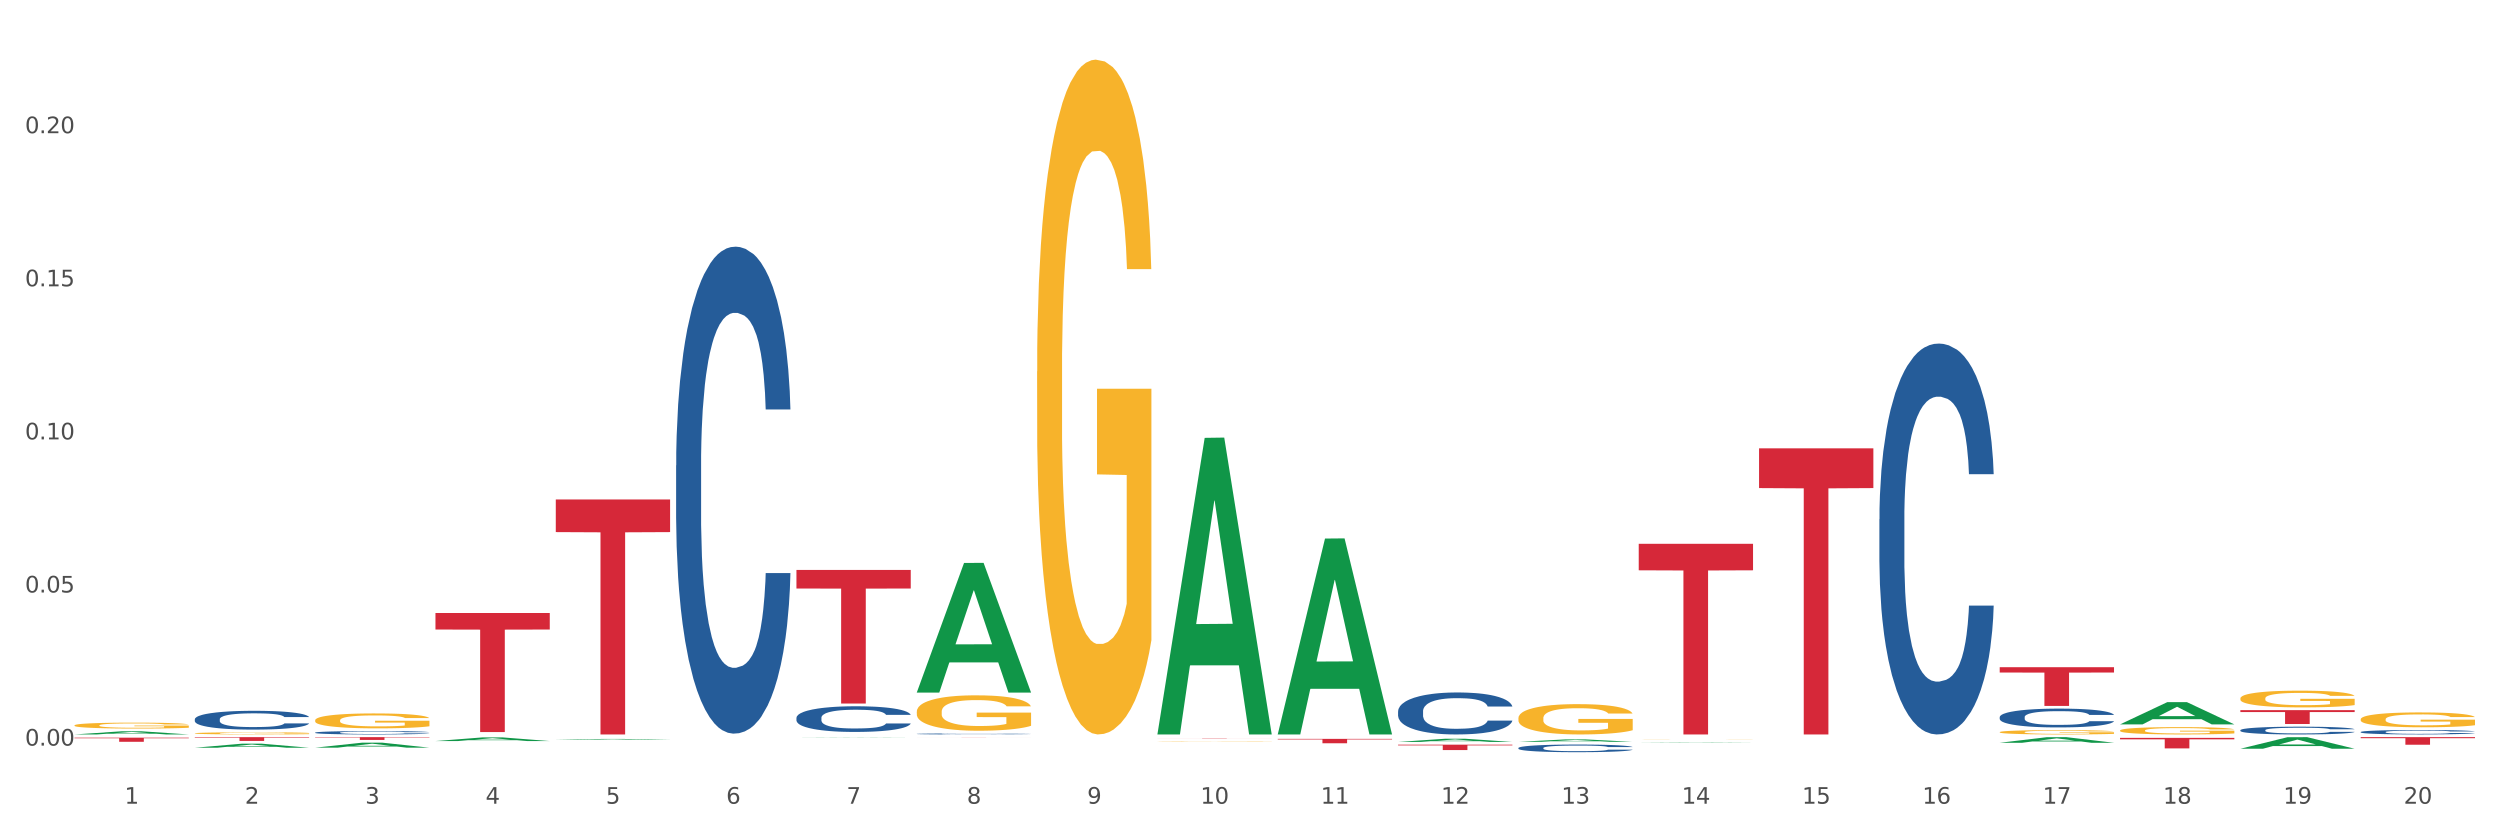
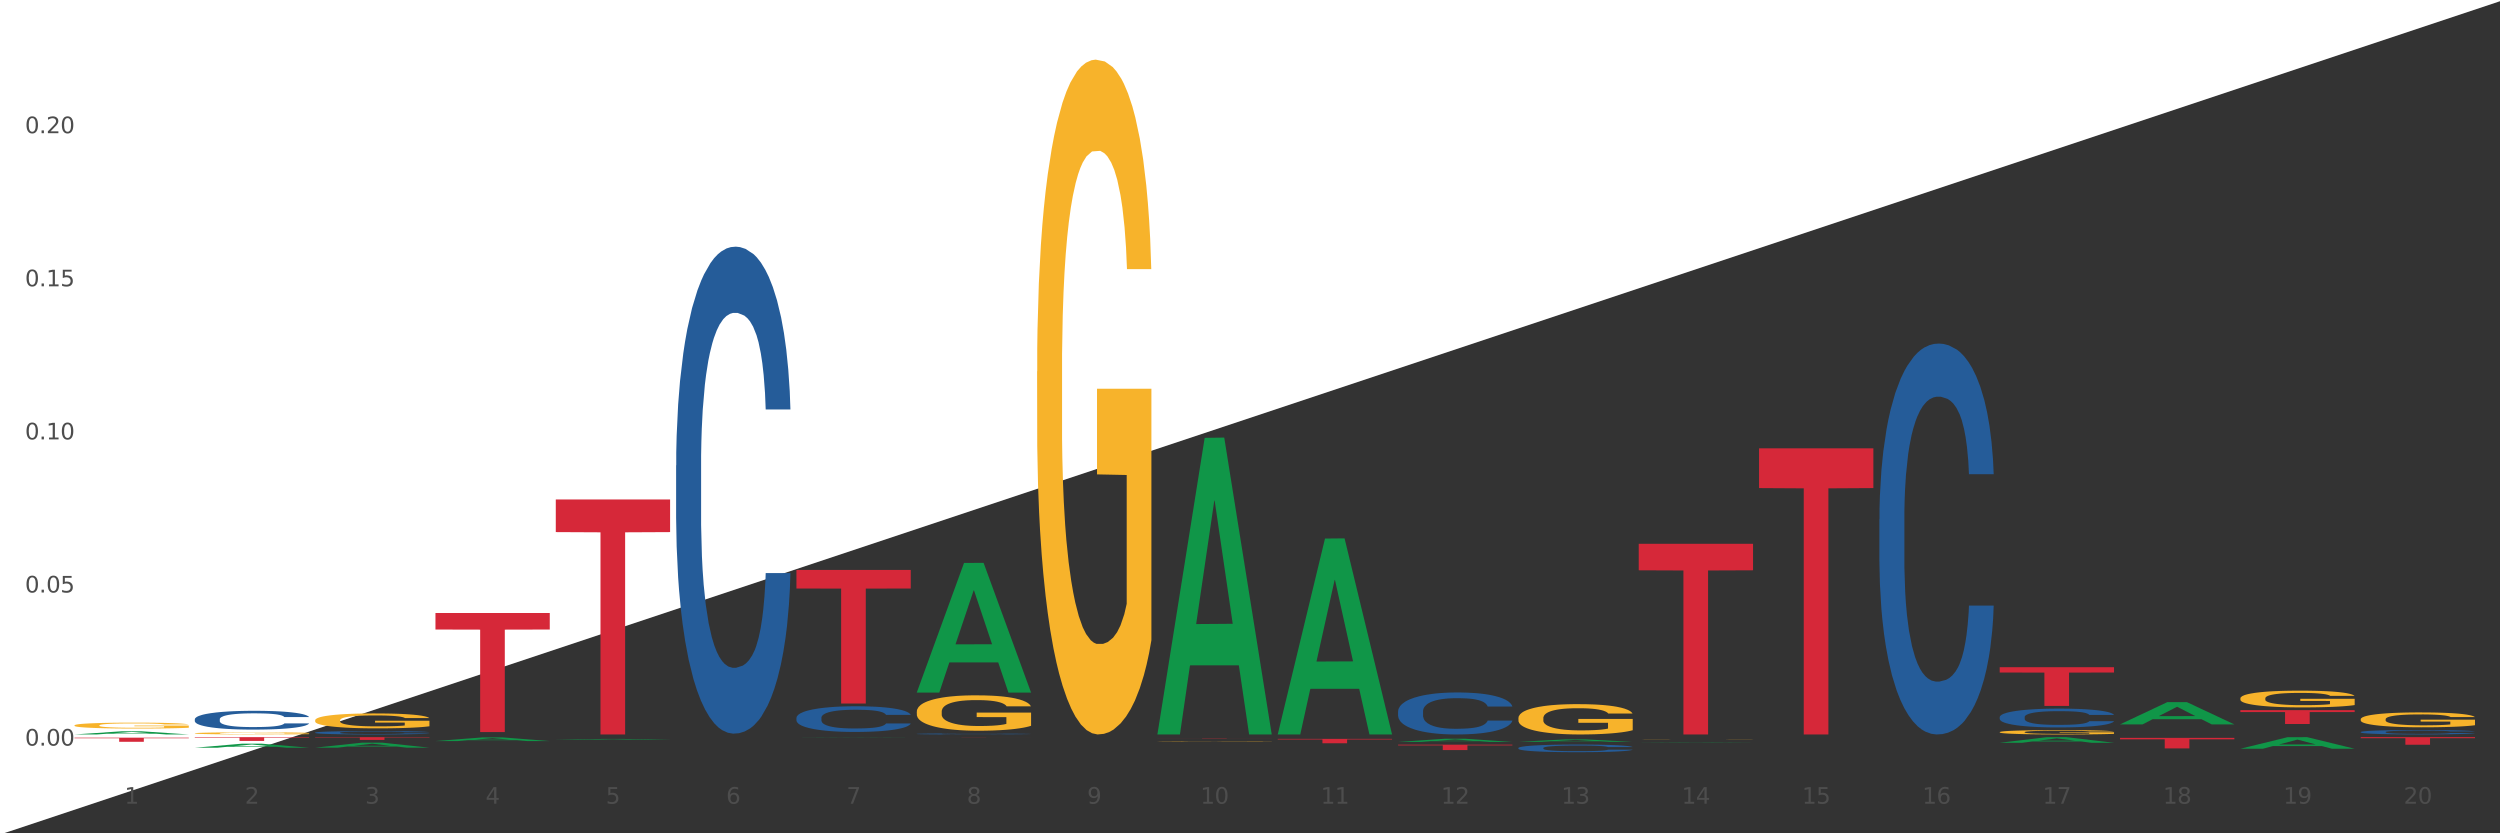
<svg xmlns="http://www.w3.org/2000/svg" xmlns:xlink="http://www.w3.org/1999/xlink" width="1080pt" height="360pt" viewBox="0 0 1080 360" version="1.1">
  <rect x="0" y="0" width="1080" height="360" fill="#333333" stroke="none" />
  <defs>
    <style type="text/css">*{stroke-linejoin: round; stroke-linecap: butt}</style>
  </defs>
  <g id="figure_1">
    <g id="patch_1">
-       <path d="M 0 360  L 1080 360  L 1080 0  L 0 0  z " style="fill: #ffffff; stroke: #ffffff; stroke-linejoin: miter" />
+       <path d="M 0 360  L 1080 0  L 0 0  z " style="fill: #ffffff; stroke: #ffffff; stroke-linejoin: miter" />
    </g>
    <g id="axes_1">
      <g id="matplotlib.axis_1">
        <g id="xtick_1">
          <g id="text_1">
            <g style="fill: #4d4d4d" transform="translate(53.812 347.204) scale(0.096 -0.096)">
              <defs>
                <path id="DejaVuSans-31" d="M 794 531  L 1825 531  L 1825 4091  L 703 3866  L 703 4441  L 1819 4666  L 2450 4666  L 2450 531  L 3481 531  L 3481 0  L 794 0  L 794 531  z " transform="scale(0.016)" />
              </defs>
              <use xlink:href="#DejaVuSans-31" />
            </g>
          </g>
        </g>
        <g id="xtick_2">
          <g id="text_2">
            <g style="fill: #4d4d4d" transform="translate(105.793 347.204) scale(0.096 -0.096)">
              <defs>
                <path id="DejaVuSans-32" d="M 1228 531  L 3431 531  L 3431 0  L 469 0  L 469 531  Q 828 903 1448 1529  Q 2069 2156 2228 2338  Q 2531 2678 2651 2914  Q 2772 3150 2772 3378  Q 2772 3750 2511 3984  Q 2250 4219 1831 4219  Q 1534 4219 1204 4116  Q 875 4013 500 3803  L 500 4441  Q 881 4594 1212 4672  Q 1544 4750 1819 4750  Q 2544 4750 2975 4387  Q 3406 4025 3406 3419  Q 3406 3131 3298 2873  Q 3191 2616 2906 2266  Q 2828 2175 2409 1742  Q 1991 1309 1228 531  z " transform="scale(0.016)" />
              </defs>
              <use xlink:href="#DejaVuSans-32" />
            </g>
          </g>
        </g>
        <g id="xtick_3">
          <g id="text_3">
            <g style="fill: #4d4d4d" transform="translate(157.774 347.204) scale(0.096 -0.096)">
              <defs>
                <path id="DejaVuSans-33" d="M 2597 2516  Q 3050 2419 3304 2112  Q 3559 1806 3559 1356  Q 3559 666 3084 287  Q 2609 -91 1734 -91  Q 1441 -91 1130 -33  Q 819 25 488 141  L 488 750  Q 750 597 1062 519  Q 1375 441 1716 441  Q 2309 441 2620 675  Q 2931 909 2931 1356  Q 2931 1769 2642 2001  Q 2353 2234 1838 2234  L 1294 2234  L 1294 2753  L 1863 2753  Q 2328 2753 2575 2939  Q 2822 3125 2822 3475  Q 2822 3834 2567 4026  Q 2313 4219 1838 4219  Q 1578 4219 1281 4162  Q 984 4106 628 3988  L 628 4550  Q 988 4650 1302 4700  Q 1616 4750 1894 4750  Q 2613 4750 3031 4423  Q 3450 4097 3450 3541  Q 3450 3153 3228 2886  Q 3006 2619 2597 2516  z " transform="scale(0.016)" />
              </defs>
              <use xlink:href="#DejaVuSans-33" />
            </g>
          </g>
        </g>
        <g id="xtick_4">
          <g id="text_4">
            <g style="fill: #4d4d4d" transform="translate(209.756 347.204) scale(0.096 -0.096)">
              <defs>
                <path id="DejaVuSans-34" d="M 2419 4116  L 825 1625  L 2419 1625  L 2419 4116  z M 2253 4666  L 3047 4666  L 3047 1625  L 3713 1625  L 3713 1100  L 3047 1100  L 3047 0  L 2419 0  L 2419 1100  L 313 1100  L 313 1709  L 2253 4666  z " transform="scale(0.016)" />
              </defs>
              <use xlink:href="#DejaVuSans-34" />
            </g>
          </g>
        </g>
        <g id="xtick_5">
          <g id="text_5">
            <g style="fill: #4d4d4d" transform="translate(261.737 347.204) scale(0.096 -0.096)">
              <defs>
                <path id="DejaVuSans-35" d="M 691 4666  L 3169 4666  L 3169 4134  L 1269 4134  L 1269 2991  Q 1406 3038 1543 3061  Q 1681 3084 1819 3084  Q 2600 3084 3056 2656  Q 3513 2228 3513 1497  Q 3513 744 3044 326  Q 2575 -91 1722 -91  Q 1428 -91 1123 -41  Q 819 9 494 109  L 494 744  Q 775 591 1075 516  Q 1375 441 1709 441  Q 2250 441 2565 725  Q 2881 1009 2881 1497  Q 2881 1984 2565 2268  Q 2250 2553 1709 2553  Q 1456 2553 1204 2497  Q 953 2441 691 2322  L 691 4666  z " transform="scale(0.016)" />
              </defs>
              <use xlink:href="#DejaVuSans-35" />
            </g>
          </g>
        </g>
        <g id="xtick_6">
          <g id="text_6">
            <g style="fill: #4d4d4d" transform="translate(313.718 347.204) scale(0.096 -0.096)">
              <defs>
                <path id="DejaVuSans-36" d="M 2113 2584  Q 1688 2584 1439 2293  Q 1191 2003 1191 1497  Q 1191 994 1439 701  Q 1688 409 2113 409  Q 2538 409 2786 701  Q 3034 994 3034 1497  Q 3034 2003 2786 2293  Q 2538 2584 2113 2584  z M 3366 4563  L 3366 3988  Q 3128 4100 2886 4159  Q 2644 4219 2406 4219  Q 1781 4219 1451 3797  Q 1122 3375 1075 2522  Q 1259 2794 1537 2939  Q 1816 3084 2150 3084  Q 2853 3084 3261 2657  Q 3669 2231 3669 1497  Q 3669 778 3244 343  Q 2819 -91 2113 -91  Q 1303 -91 875 529  Q 447 1150 447 2328  Q 447 3434 972 4092  Q 1497 4750 2381 4750  Q 2619 4750 2861 4703  Q 3103 4656 3366 4563  z " transform="scale(0.016)" />
              </defs>
              <use xlink:href="#DejaVuSans-36" />
            </g>
          </g>
        </g>
        <g id="xtick_7">
          <g id="text_7">
            <g style="fill: #4d4d4d" transform="translate(365.699 347.204) scale(0.096 -0.096)">
              <defs>
                <path id="DejaVuSans-37" d="M 525 4666  L 3525 4666  L 3525 4397  L 1831 0  L 1172 0  L 2766 4134  L 525 4134  L 525 4666  z " transform="scale(0.016)" />
              </defs>
              <use xlink:href="#DejaVuSans-37" />
            </g>
          </g>
        </g>
        <g id="xtick_8">
          <g id="text_8">
            <g style="fill: #4d4d4d" transform="translate(417.68 347.204) scale(0.096 -0.096)">
              <defs>
                <path id="DejaVuSans-38" d="M 2034 2216  Q 1584 2216 1326 1975  Q 1069 1734 1069 1313  Q 1069 891 1326 650  Q 1584 409 2034 409  Q 2484 409 2743 651  Q 3003 894 3003 1313  Q 3003 1734 2745 1975  Q 2488 2216 2034 2216  z M 1403 2484  Q 997 2584 770 2862  Q 544 3141 544 3541  Q 544 4100 942 4425  Q 1341 4750 2034 4750  Q 2731 4750 3128 4425  Q 3525 4100 3525 3541  Q 3525 3141 3298 2862  Q 3072 2584 2669 2484  Q 3125 2378 3379 2068  Q 3634 1759 3634 1313  Q 3634 634 3220 271  Q 2806 -91 2034 -91  Q 1263 -91 848 271  Q 434 634 434 1313  Q 434 1759 690 2068  Q 947 2378 1403 2484  z M 1172 3481  Q 1172 3119 1398 2916  Q 1625 2713 2034 2713  Q 2441 2713 2670 2916  Q 2900 3119 2900 3481  Q 2900 3844 2670 4047  Q 2441 4250 2034 4250  Q 1625 4250 1398 4047  Q 1172 3844 1172 3481  z " transform="scale(0.016)" />
              </defs>
              <use xlink:href="#DejaVuSans-38" />
            </g>
          </g>
        </g>
        <g id="xtick_9">
          <g id="text_9">
            <g style="fill: #4d4d4d" transform="translate(469.662 347.204) scale(0.096 -0.096)">
              <defs>
                <path id="DejaVuSans-39" d="M 703 97  L 703 672  Q 941 559 1184 500  Q 1428 441 1663 441  Q 2288 441 2617 861  Q 2947 1281 2994 2138  Q 2813 1869 2534 1725  Q 2256 1581 1919 1581  Q 1219 1581 811 2004  Q 403 2428 403 3163  Q 403 3881 828 4315  Q 1253 4750 1959 4750  Q 2769 4750 3195 4129  Q 3622 3509 3622 2328  Q 3622 1225 3098 567  Q 2575 -91 1691 -91  Q 1453 -91 1209 -44  Q 966 3 703 97  z M 1959 2075  Q 2384 2075 2632 2365  Q 2881 2656 2881 3163  Q 2881 3666 2632 3958  Q 2384 4250 1959 4250  Q 1534 4250 1286 3958  Q 1038 3666 1038 3163  Q 1038 2656 1286 2365  Q 1534 2075 1959 2075  z " transform="scale(0.016)" />
              </defs>
              <use xlink:href="#DejaVuSans-39" />
            </g>
          </g>
        </g>
        <g id="xtick_10">
          <g id="text_10">
            <g style="fill: #4d4d4d" transform="translate(518.589 347.204) scale(0.096 -0.096)">
              <defs>
                <path id="DejaVuSans-30" d="M 2034 4250  Q 1547 4250 1301 3770  Q 1056 3291 1056 2328  Q 1056 1369 1301 889  Q 1547 409 2034 409  Q 2525 409 2770 889  Q 3016 1369 3016 2328  Q 3016 3291 2770 3770  Q 2525 4250 2034 4250  z M 2034 4750  Q 2819 4750 3233 4129  Q 3647 3509 3647 2328  Q 3647 1150 3233 529  Q 2819 -91 2034 -91  Q 1250 -91 836 529  Q 422 1150 422 2328  Q 422 3509 836 4129  Q 1250 4750 2034 4750  z " transform="scale(0.016)" />
              </defs>
              <use xlink:href="#DejaVuSans-31" />
              <use xlink:href="#DejaVuSans-30" transform="translate(63.623 0)" />
            </g>
          </g>
        </g>
        <g id="xtick_11">
          <g id="text_11">
            <g style="fill: #4d4d4d" transform="translate(570.57 347.204) scale(0.096 -0.096)">
              <use xlink:href="#DejaVuSans-31" />
              <use xlink:href="#DejaVuSans-31" transform="translate(63.623 0)" />
            </g>
          </g>
        </g>
        <g id="xtick_12">
          <g id="text_12">
            <g style="fill: #4d4d4d" transform="translate(622.551 347.204) scale(0.096 -0.096)">
              <use xlink:href="#DejaVuSans-31" />
              <use xlink:href="#DejaVuSans-32" transform="translate(63.623 0)" />
            </g>
          </g>
        </g>
        <g id="xtick_13">
          <g id="text_13">
            <g style="fill: #4d4d4d" transform="translate(674.533 347.204) scale(0.096 -0.096)">
              <use xlink:href="#DejaVuSans-31" />
              <use xlink:href="#DejaVuSans-33" transform="translate(63.623 0)" />
            </g>
          </g>
        </g>
        <g id="xtick_14">
          <g id="text_14">
            <g style="fill: #4d4d4d" transform="translate(726.514 347.204) scale(0.096 -0.096)">
              <use xlink:href="#DejaVuSans-31" />
              <use xlink:href="#DejaVuSans-34" transform="translate(63.623 0)" />
            </g>
          </g>
        </g>
        <g id="xtick_15">
          <g id="text_15">
            <g style="fill: #4d4d4d" transform="translate(778.495 347.204) scale(0.096 -0.096)">
              <use xlink:href="#DejaVuSans-31" />
              <use xlink:href="#DejaVuSans-35" transform="translate(63.623 0)" />
            </g>
          </g>
        </g>
        <g id="xtick_16">
          <g id="text_16">
            <g style="fill: #4d4d4d" transform="translate(830.476 347.204) scale(0.096 -0.096)">
              <use xlink:href="#DejaVuSans-31" />
              <use xlink:href="#DejaVuSans-36" transform="translate(63.623 0)" />
            </g>
          </g>
        </g>
        <g id="xtick_17">
          <g id="text_17">
            <g style="fill: #4d4d4d" transform="translate(882.457 347.204) scale(0.096 -0.096)">
              <use xlink:href="#DejaVuSans-31" />
              <use xlink:href="#DejaVuSans-37" transform="translate(63.623 0)" />
            </g>
          </g>
        </g>
        <g id="xtick_18">
          <g id="text_18">
            <g style="fill: #4d4d4d" transform="translate(934.439 347.204) scale(0.096 -0.096)">
              <use xlink:href="#DejaVuSans-31" />
              <use xlink:href="#DejaVuSans-38" transform="translate(63.623 0)" />
            </g>
          </g>
        </g>
        <g id="xtick_19">
          <g id="text_19">
            <g style="fill: #4d4d4d" transform="translate(986.42 347.204) scale(0.096 -0.096)">
              <use xlink:href="#DejaVuSans-31" />
              <use xlink:href="#DejaVuSans-39" transform="translate(63.623 0)" />
            </g>
          </g>
        </g>
        <g id="xtick_20">
          <g id="text_20">
            <g style="fill: #4d4d4d" transform="translate(1038.401 347.204) scale(0.096 -0.096)">
              <use xlink:href="#DejaVuSans-32" />
              <use xlink:href="#DejaVuSans-30" transform="translate(63.623 0)" />
            </g>
          </g>
        </g>
        <g id="xtick_21" />
        <g id="xtick_22" />
        <g id="xtick_23" />
        <g id="xtick_24" />
        <g id="xtick_25" />
        <g id="xtick_26" />
        <g id="xtick_27" />
        <g id="xtick_28" />
        <g id="xtick_29" />
        <g id="xtick_30" />
        <g id="xtick_31" />
        <g id="xtick_32" />
        <g id="xtick_33" />
        <g id="xtick_34" />
        <g id="xtick_35" />
        <g id="xtick_36" />
        <g id="xtick_37" />
        <g id="xtick_38" />
        <g id="xtick_39" />
      </g>
      <g id="matplotlib.axis_2">
        <g id="ytick_1">
          <g id="text_21">
            <g style="fill: #4d4d4d" transform="translate(10.8 322.103) scale(0.096 -0.096)">
              <defs>
                <path id="DejaVuSans-2e" d="M 684 794  L 1344 794  L 1344 0  L 684 0  L 684 794  z " transform="scale(0.016)" />
              </defs>
              <use xlink:href="#DejaVuSans-30" />
              <use xlink:href="#DejaVuSans-2e" transform="translate(63.623 0)" />
              <use xlink:href="#DejaVuSans-30" transform="translate(95.41 0)" />
              <use xlink:href="#DejaVuSans-30" transform="translate(159.033 0)" />
            </g>
          </g>
        </g>
        <g id="ytick_2">
          <g id="text_22">
            <g style="fill: #4d4d4d" transform="translate(10.8 255.963) scale(0.096 -0.096)">
              <use xlink:href="#DejaVuSans-30" />
              <use xlink:href="#DejaVuSans-2e" transform="translate(63.623 0)" />
              <use xlink:href="#DejaVuSans-30" transform="translate(95.41 0)" />
              <use xlink:href="#DejaVuSans-35" transform="translate(159.033 0)" />
            </g>
          </g>
        </g>
        <g id="ytick_3">
          <g id="text_23">
            <g style="fill: #4d4d4d" transform="translate(10.8 189.823) scale(0.096 -0.096)">
              <use xlink:href="#DejaVuSans-30" />
              <use xlink:href="#DejaVuSans-2e" transform="translate(63.623 0)" />
              <use xlink:href="#DejaVuSans-31" transform="translate(95.41 0)" />
              <use xlink:href="#DejaVuSans-30" transform="translate(159.033 0)" />
            </g>
          </g>
        </g>
        <g id="ytick_4">
          <g id="text_24">
            <g style="fill: #4d4d4d" transform="translate(10.8 123.683) scale(0.096 -0.096)">
              <use xlink:href="#DejaVuSans-30" />
              <use xlink:href="#DejaVuSans-2e" transform="translate(63.623 0)" />
              <use xlink:href="#DejaVuSans-31" transform="translate(95.41 0)" />
              <use xlink:href="#DejaVuSans-35" transform="translate(159.033 0)" />
            </g>
          </g>
        </g>
        <g id="ytick_5">
          <g id="text_25">
            <g style="fill: #4d4d4d" transform="translate(10.8 57.544) scale(0.096 -0.096)">
              <use xlink:href="#DejaVuSans-30" />
              <use xlink:href="#DejaVuSans-2e" transform="translate(63.623 0)" />
              <use xlink:href="#DejaVuSans-32" transform="translate(95.41 0)" />
              <use xlink:href="#DejaVuSans-30" transform="translate(159.033 0)" />
            </g>
          </g>
        </g>
        <g id="ytick_6" />
        <g id="ytick_7" />
        <g id="ytick_8" />
        <g id="ytick_9" />
        <g id="ytick_10" />
      </g>
      <g id="PolyCollection_1">
        <path d="M 344.062 318.554  L 344.113 318.554  L 364.477 318.455  L 372.928 318.455  L 393.444 318.554  L 383.67 318.554  L 379.241 318.531  L 358.215 318.531  L 358.062 318.532  L 353.786 318.554  L 344.062 318.554  L 344.062 318.554  L 360.862 318.518  L 376.593 318.518  L 368.804 318.477  L 368.702 318.476  L 368.601 318.477  L 360.811 318.518  L 360.862 318.518  L 344.062 318.554  z " clip-path="url(#pe4c304e8a1)" style="fill: #109648" />
        <path d="M 240.1 319.611  L 240.151 319.61  L 260.514 319.214  L 268.965 319.214  L 289.482 319.611  L 279.707 319.611  L 275.278 319.519  L 254.253 319.519  L 254.1 319.52  L 249.824 319.611  L 240.1 319.611  L 240.1 319.611  L 256.9 319.464  L 272.631 319.463  L 264.842 319.298  L 264.74 319.298  L 264.638 319.299  L 256.849 319.463  L 256.9 319.464  L 240.1 319.611  z " clip-path="url(#pe4c304e8a1)" style="fill: #109648" />
        <path d="M 188.119 320.135  L 188.17 320.133  L 208.533 318.55  L 216.984 318.548  L 237.501 320.138  L 227.726 320.138  L 223.297 319.768  L 202.271 319.768  L 202.119 319.773  L 197.842 320.138  L 188.119 320.138  L 188.119 320.135  L 204.919 319.547  L 220.65 319.545  L 212.861 318.887  L 212.759 318.884  L 212.657 318.888  L 204.868 319.545  L 204.919 319.547  L 188.119 320.135  z " clip-path="url(#pe4c304e8a1)" style="fill: #109648" />
        <path d="M 136.137 322.992  L 136.188 322.989  L 156.552 320.821  L 165.003 320.819  L 185.52 322.996  L 175.745 322.996  L 171.316 322.489  L 150.29 322.489  L 150.137 322.497  L 145.861 322.996  L 136.137 322.996  L 136.137 322.992  L 152.938 322.186  L 168.669 322.184  L 160.879 321.283  L 160.778 321.279  L 160.676 321.285  L 152.887 322.184  L 152.938 322.186  L 136.137 322.992  z " clip-path="url(#pe4c304e8a1)" style="fill: #109648" />
        <path d="M 84.156 323.017  L 84.207 323.016  L 104.571 321.265  L 113.022 321.263  L 133.538 323.021  L 123.764 323.021  L 119.335 322.611  L 98.309 322.611  L 98.156 322.618  L 93.88 323.021  L 84.156 323.021  L 84.156 323.017  L 100.956 322.367  L 116.687 322.365  L 108.898 321.638  L 108.796 321.635  L 108.695 321.64  L 100.905 322.365  L 100.956 322.367  L 84.156 323.017  z " clip-path="url(#pe4c304e8a1)" style="fill: #109648" />
        <path d="M 967.837 306.772  L 1017.219 306.772  L 1017.219 307.604  L 997.794 307.61  L 997.794 312.756  L 987.145 312.756  L 987.145 307.61  L 967.837 307.604  L 967.837 306.778  L 967.837 306.772  z " clip-path="url(#pe4c304e8a1)" style="fill: #d62839" />
        <path d="M 1019.818 318.455  L 1069.2 318.455  L 1069.2 318.909  L 1049.775 318.912  L 1049.775 321.719  L 1039.126 321.719  L 1039.126 318.912  L 1019.818 318.909  L 1019.818 318.458  L 1019.818 318.455  z " clip-path="url(#pe4c304e8a1)" style="fill: #d62839" />
        <path d="M 655.949 323.127  L 656.008 323.124  L 656.008 323.039  L 656.183 322.924  L 656.825 322.713  L 657.642 322.553  L 659.043 322.365  L 659.802 322.287  L 660.794 322.199  L 662.837 322.057  L 665.172 321.936  L 666.807 321.869  L 668.032 321.827  L 670.776 321.752  L 672.352 321.718  L 673.986 321.691  L 675.387 321.673  L 677.722 321.652  L 679.59 321.643  L 681.75 321.64  L 683.559 321.643  L 685.952 321.655  L 689.455 321.691  L 690.797 321.712  L 692.607 321.749  L 694.475 321.797  L 695.992 321.845  L 697.743 321.915  L 699.553 322.005  L 701.304 322.12  L 702.53 322.226  L 703.522 322.338  L 704.398 322.474  L 705.04 322.622  L 705.332 322.746  L 694.65 322.746  L 694.358 322.634  L 693.774 322.513  L 693.19 322.432  L 692.548 322.365  L 691.556 322.29  L 690.68 322.241  L 689.221 322.184  L 687.879 322.147  L 686.769 322.126  L 685.427 322.108  L 682.567 322.09  L 680.524 322.09  L 679.24 322.096  L 677.664 322.111  L 676.321 322.132  L 674.745 322.169  L 673.519 322.208  L 672.293 322.259  L 671.593 322.296  L 670.542 322.362  L 669.842 322.417  L 668.908 322.51  L 668.383 322.577  L 667.449 322.749  L 667.04 322.876  L 666.865 322.964  L 666.748 323.06  L 666.748 323.532  L 667.098 323.743  L 667.39 323.834  L 667.857 323.937  L 668.733 324.07  L 670.017 324.2  L 671.359 324.294  L 672.469 324.351  L 673.519 324.393  L 674.57 324.427  L 675.854 324.457  L 676.905 324.475  L 678.481 324.493  L 680.349 324.502  L 681.808 324.502  L 684.785 324.487  L 686.127 324.472  L 687.412 324.451  L 688.812 324.418  L 689.922 324.381  L 690.564 324.354  L 691.614 324.297  L 692.432 324.236  L 693.132 324.167  L 693.599 324.106  L 694.124 324.015  L 694.533 323.913  L 694.65 323.858  L 705.332 323.858  L 705.098 323.967  L 704.689 324.073  L 703.872 324.215  L 703.23 324.297  L 702.238 324.396  L 701.187 324.481  L 699.728 324.575  L 698.385 324.644  L 696.984 324.705  L 695.467 324.759  L 692.723 324.835  L 691.731 324.856  L 689.63 324.892  L 687.995 324.913  L 685.602 324.934  L 683.15 324.946  L 680.582 324.95  L 678.306 324.943  L 675.796 324.925  L 674.22 324.907  L 672.469 324.88  L 670.426 324.838  L 668.499 324.786  L 666.69 324.726  L 664.997 324.656  L 663.421 324.578  L 661.378 324.448  L 659.86 324.321  L 658.751 324.203  L 657.992 324.103  L 657.234 323.976  L 656.825 323.889  L 656.183 323.677  L 655.949 323.48  L 655.949 323.127  z " clip-path="url(#pe4c304e8a1)" style="fill: #255c99" />
        <path d="M 811.893 224.293  L 811.951 224.139  L 811.951 219.821  L 812.127 213.96  L 812.769 203.165  L 813.586 194.992  L 814.987 185.431  L 815.746 181.421  L 816.738 176.949  L 818.781 169.701  L 821.116 163.532  L 822.75 160.139  L 823.976 157.98  L 826.719 154.125  L 828.295 152.428  L 829.93 151.041  L 831.331 150.115  L 833.666 149.036  L 835.533 148.573  L 837.693 148.419  L 839.503 148.573  L 841.896 149.19  L 845.398 151.041  L 846.741 152.12  L 848.55 153.971  L 850.418 156.438  L 851.936 158.906  L 853.687 162.452  L 855.496 167.079  L 857.248 172.939  L 858.473 178.337  L 859.466 184.043  L 860.341 190.982  L 860.983 198.539  L 861.275 204.862  L 850.593 204.862  L 850.301 199.156  L 849.718 192.987  L 849.134 188.823  L 848.492 185.431  L 847.5 181.575  L 846.624 179.108  L 845.165 176.178  L 843.822 174.327  L 842.713 173.248  L 841.371 172.322  L 838.51 171.397  L 836.467 171.397  L 835.183 171.705  L 833.607 172.476  L 832.265 173.556  L 830.689 175.407  L 829.463 177.411  L 828.237 180.033  L 827.537 181.884  L 826.486 185.276  L 825.785 188.052  L 824.851 192.833  L 824.326 196.226  L 823.392 205.016  L 822.984 211.493  L 822.808 215.965  L 822.692 220.9  L 822.692 244.958  L 823.042 255.753  L 823.334 260.379  L 823.801 265.622  L 824.676 272.408  L 825.961 279.039  L 827.303 283.82  L 828.412 286.75  L 829.463 288.909  L 830.513 290.605  L 831.798 292.148  L 832.848 293.073  L 834.424 293.998  L 836.292 294.461  L 837.752 294.461  L 840.728 293.69  L 842.071 292.919  L 843.355 291.839  L 844.756 290.143  L 845.865 288.292  L 846.507 286.904  L 847.558 283.974  L 848.375 280.89  L 849.076 277.343  L 849.543 274.259  L 850.068 269.632  L 850.476 264.389  L 850.593 261.613  L 861.275 261.613  L 861.042 267.165  L 860.633 272.562  L 859.816 279.81  L 859.174 283.974  L 858.182 289.063  L 857.131 293.381  L 855.672 298.162  L 854.329 301.709  L 852.928 304.793  L 851.41 307.569  L 848.667 311.424  L 847.675 312.504  L 845.573 314.355  L 843.939 315.434  L 841.546 316.514  L 839.094 317.13  L 836.526 317.285  L 834.249 316.976  L 831.739 316.051  L 830.163 315.126  L 828.412 313.738  L 826.369 311.579  L 824.443 308.957  L 822.633 305.873  L 820.941 302.326  L 819.365 298.316  L 817.322 291.685  L 815.804 285.208  L 814.695 279.193  L 813.936 274.104  L 813.177 267.627  L 812.769 263.155  L 812.127 252.36  L 811.893 242.336  L 811.893 224.293  z " clip-path="url(#pe4c304e8a1)" style="fill: #255c99" />
        <path d="M 863.874 309.773  L 863.933 309.765  L 863.933 309.557  L 864.108 309.275  L 864.75 308.755  L 865.567 308.362  L 866.968 307.901  L 867.727 307.708  L 868.719 307.493  L 870.762 307.144  L 873.097 306.847  L 874.731 306.684  L 875.957 306.58  L 878.701 306.394  L 880.277 306.312  L 881.911 306.246  L 883.312 306.201  L 885.647 306.149  L 887.515 306.127  L 889.674 306.119  L 891.484 306.127  L 893.877 306.156  L 897.379 306.246  L 898.722 306.298  L 900.531 306.387  L 902.399 306.505  L 903.917 306.624  L 905.668 306.795  L 907.478 307.018  L 909.229 307.3  L 910.455 307.56  L 911.447 307.835  L 912.322 308.169  L 912.965 308.533  L 913.256 308.837  L 902.574 308.837  L 902.283 308.562  L 901.699 308.265  L 901.115 308.065  L 900.473 307.901  L 899.481 307.716  L 898.605 307.597  L 897.146 307.456  L 895.803 307.367  L 894.694 307.315  L 893.352 307.27  L 890.492 307.226  L 888.449 307.226  L 887.164 307.241  L 885.588 307.278  L 884.246 307.33  L 882.67 307.419  L 881.444 307.515  L 880.218 307.642  L 879.518 307.731  L 878.467 307.894  L 877.767 308.028  L 876.833 308.258  L 876.307 308.421  L 875.373 308.844  L 874.965 309.156  L 874.79 309.372  L 874.673 309.609  L 874.673 310.768  L 875.023 311.287  L 875.315 311.51  L 875.782 311.763  L 876.658 312.089  L 877.942 312.409  L 879.284 312.639  L 880.393 312.78  L 881.444 312.884  L 882.495 312.965  L 883.779 313.04  L 884.83 313.084  L 886.406 313.129  L 888.273 313.151  L 889.733 313.151  L 892.71 313.114  L 894.052 313.077  L 895.336 313.025  L 896.737 312.943  L 897.846 312.854  L 898.488 312.787  L 899.539 312.646  L 900.356 312.498  L 901.057 312.327  L 901.524 312.178  L 902.049 311.956  L 902.458 311.703  L 902.574 311.569  L 913.256 311.569  L 913.023 311.837  L 912.614 312.097  L 911.797 312.446  L 911.155 312.646  L 910.163 312.891  L 909.112 313.099  L 907.653 313.329  L 906.31 313.5  L 904.909 313.649  L 903.392 313.782  L 900.648 313.968  L 899.656 314.02  L 897.555 314.109  L 895.92 314.161  L 893.527 314.213  L 891.075 314.243  L 888.507 314.25  L 886.23 314.235  L 883.72 314.191  L 882.144 314.146  L 880.393 314.079  L 878.35 313.975  L 876.424 313.849  L 874.615 313.701  L 872.922 313.53  L 871.346 313.337  L 869.303 313.017  L 867.785 312.706  L 866.676 312.416  L 865.917 312.171  L 865.158 311.859  L 864.75 311.644  L 864.108 311.124  L 863.874 310.641  L 863.874 309.773  z " clip-path="url(#pe4c304e8a1)" style="fill: #255c99" />
-         <path d="M 967.837 315.435  L 967.895 315.432  L 967.895 315.346  L 968.07 315.23  L 968.712 315.015  L 969.529 314.853  L 970.93 314.663  L 971.689 314.583  L 972.681 314.494  L 974.724 314.35  L 977.059 314.227  L 978.694 314.16  L 979.92 314.117  L 982.663 314.04  L 984.239 314.006  L 985.873 313.979  L 987.274 313.96  L 989.609 313.939  L 991.477 313.93  L 993.637 313.927  L 995.446 313.93  L 997.84 313.942  L 1001.342 313.979  L 1002.684 314  L 1004.494 314.037  L 1006.362 314.086  L 1007.879 314.135  L 1009.631 314.206  L 1011.44 314.298  L 1013.191 314.414  L 1014.417 314.522  L 1015.409 314.635  L 1016.285 314.773  L 1016.927 314.923  L 1017.219 315.049  L 1006.537 315.049  L 1006.245 314.936  L 1005.661 314.813  L 1005.078 314.73  L 1004.435 314.663  L 1003.443 314.586  L 1002.568 314.537  L 1001.108 314.479  L 999.766 314.442  L 998.657 314.42  L 997.314 314.402  L 994.454 314.384  L 992.411 314.384  L 991.127 314.39  L 989.551 314.405  L 988.208 314.426  L 986.632 314.463  L 985.406 314.503  L 984.181 314.555  L 983.48 314.592  L 982.429 314.66  L 981.729 314.715  L 980.795 314.81  L 980.27 314.877  L 979.336 315.052  L 978.927 315.181  L 978.752 315.27  L 978.635 315.368  L 978.635 315.846  L 978.986 316.061  L 979.277 316.153  L 979.744 316.257  L 980.62 316.392  L 981.904 316.524  L 983.247 316.619  L 984.356 316.677  L 985.406 316.72  L 986.457 316.754  L 987.741 316.785  L 988.792 316.803  L 990.368 316.822  L 992.236 316.831  L 993.695 316.831  L 996.672 316.815  L 998.015 316.8  L 999.299 316.779  L 1000.7 316.745  L 1001.809 316.708  L 1002.451 316.68  L 1003.502 316.622  L 1004.319 316.561  L 1005.019 316.49  L 1005.486 316.429  L 1006.012 316.337  L 1006.42 316.233  L 1006.537 316.178  L 1017.219 316.178  L 1016.985 316.288  L 1016.577 316.395  L 1015.76 316.539  L 1015.117 316.622  L 1014.125 316.723  L 1013.074 316.809  L 1011.615 316.904  L 1010.273 316.975  L 1008.872 317.036  L 1007.354 317.091  L 1004.611 317.168  L 1003.618 317.19  L 1001.517 317.226  L 999.883 317.248  L 997.489 317.269  L 995.038 317.282  L 992.469 317.285  L 990.193 317.278  L 987.683 317.26  L 986.107 317.242  L 984.356 317.214  L 982.313 317.171  L 980.386 317.119  L 978.577 317.058  L 976.884 316.987  L 975.308 316.907  L 973.265 316.776  L 971.748 316.647  L 970.638 316.527  L 969.88 316.426  L 969.121 316.297  L 968.712 316.208  L 968.07 315.994  L 967.837 315.794  L 967.837 315.435  z " clip-path="url(#pe4c304e8a1)" style="fill: #255c99" />
        <path d="M 1019.818 316.224  L 1019.876 316.222  L 1019.876 316.173  L 1020.051 316.107  L 1020.693 315.984  L 1021.511 315.892  L 1022.912 315.784  L 1023.67 315.738  L 1024.663 315.688  L 1026.706 315.606  L 1029.041 315.536  L 1030.675 315.497  L 1031.901 315.473  L 1034.644 315.429  L 1036.22 315.41  L 1037.855 315.394  L 1039.256 315.384  L 1041.59 315.372  L 1043.458 315.367  L 1045.618 315.365  L 1047.427 315.367  L 1049.821 315.374  L 1053.323 315.394  L 1054.666 315.407  L 1056.475 315.428  L 1058.343 315.456  L 1059.861 315.483  L 1061.612 315.524  L 1063.421 315.576  L 1065.172 315.642  L 1066.398 315.703  L 1067.39 315.768  L 1068.266 315.847  L 1068.908 315.932  L 1069.2 316.004  L 1058.518 316.004  L 1058.226 315.939  L 1057.642 315.869  L 1057.059 315.822  L 1056.417 315.784  L 1055.424 315.74  L 1054.549 315.712  L 1053.09 315.679  L 1051.747 315.658  L 1050.638 315.646  L 1049.295 315.635  L 1046.435 315.625  L 1044.392 315.625  L 1043.108 315.628  L 1041.532 315.637  L 1040.189 315.649  L 1038.613 315.67  L 1037.388 315.693  L 1036.162 315.723  L 1035.461 315.744  L 1034.411 315.782  L 1033.71 315.813  L 1032.776 315.868  L 1032.251 315.906  L 1031.317 316.005  L 1030.908 316.079  L 1030.733 316.129  L 1030.617 316.185  L 1030.617 316.458  L 1030.967 316.58  L 1031.259 316.632  L 1031.726 316.691  L 1032.601 316.768  L 1033.885 316.843  L 1035.228 316.897  L 1036.337 316.931  L 1037.388 316.955  L 1038.438 316.974  L 1039.722 316.992  L 1040.773 317.002  L 1042.349 317.013  L 1044.217 317.018  L 1045.676 317.018  L 1048.653 317.009  L 1049.996 317  L 1051.28 316.988  L 1052.681 316.969  L 1053.79 316.948  L 1054.432 316.932  L 1055.483 316.899  L 1056.3 316.864  L 1057 316.824  L 1057.467 316.789  L 1057.993 316.737  L 1058.401 316.678  L 1058.518 316.646  L 1069.2 316.646  L 1068.967 316.709  L 1068.558 316.77  L 1067.741 316.852  L 1067.099 316.899  L 1066.106 316.957  L 1065.056 317.006  L 1063.596 317.06  L 1062.254 317.1  L 1060.853 317.135  L 1059.335 317.166  L 1056.592 317.21  L 1055.599 317.222  L 1053.498 317.243  L 1051.864 317.255  L 1049.47 317.268  L 1047.019 317.275  L 1044.451 317.276  L 1042.174 317.273  L 1039.664 317.262  L 1038.088 317.252  L 1036.337 317.236  L 1034.294 317.212  L 1032.368 317.182  L 1030.558 317.147  L 1028.865 317.107  L 1027.289 317.062  L 1025.246 316.986  L 1023.729 316.913  L 1022.62 316.845  L 1021.861 316.787  L 1021.102 316.714  L 1020.693 316.664  L 1020.051 316.541  L 1019.818 316.428  L 1019.818 316.224  z " clip-path="url(#pe4c304e8a1)" style="fill: #255c99" />
        <path d="M 344.062 310.091  L 344.121 310.081  L 344.121 309.797  L 344.296 309.412  L 344.938 308.703  L 345.755 308.167  L 347.156 307.539  L 347.915 307.275  L 348.907 306.982  L 350.95 306.506  L 353.285 306.101  L 354.919 305.878  L 356.145 305.736  L 358.889 305.483  L 360.465 305.371  L 362.099 305.28  L 363.5 305.22  L 365.835 305.149  L 367.703 305.118  L 369.862 305.108  L 371.672 305.118  L 374.065 305.159  L 377.567 305.28  L 378.91 305.351  L 380.719 305.473  L 382.587 305.635  L 384.105 305.797  L 385.856 306.03  L 387.666 306.334  L 389.417 306.718  L 390.643 307.073  L 391.635 307.447  L 392.51 307.903  L 393.153 308.399  L 393.444 308.815  L 382.762 308.815  L 382.471 308.44  L 381.887 308.035  L 381.303 307.761  L 380.661 307.539  L 379.669 307.285  L 378.793 307.123  L 377.334 306.931  L 375.991 306.809  L 374.882 306.739  L 373.54 306.678  L 370.68 306.617  L 368.637 306.617  L 367.352 306.637  L 365.776 306.688  L 364.434 306.759  L 362.858 306.88  L 361.632 307.012  L 360.406 307.184  L 359.706 307.306  L 358.655 307.529  L 357.955 307.711  L 357.021 308.025  L 356.495 308.248  L 355.561 308.825  L 355.153 309.25  L 354.978 309.544  L 354.861 309.868  L 354.861 311.448  L 355.211 312.157  L 355.503 312.46  L 355.97 312.805  L 356.846 313.25  L 358.13 313.686  L 359.472 314  L 360.581 314.192  L 361.632 314.334  L 362.683 314.445  L 363.967 314.547  L 365.018 314.607  L 366.594 314.668  L 368.461 314.698  L 369.921 314.698  L 372.898 314.648  L 374.24 314.597  L 375.524 314.526  L 376.925 314.415  L 378.034 314.293  L 378.676 314.202  L 379.727 314.01  L 380.544 313.807  L 381.245 313.574  L 381.712 313.372  L 382.237 313.068  L 382.646 312.724  L 382.762 312.541  L 393.444 312.541  L 393.211 312.906  L 392.802 313.26  L 391.985 313.736  L 391.343 314.01  L 390.351 314.344  L 389.3 314.628  L 387.841 314.941  L 386.498 315.174  L 385.097 315.377  L 383.58 315.559  L 380.836 315.812  L 379.844 315.883  L 377.742 316.005  L 376.108 316.076  L 373.715 316.147  L 371.263 316.187  L 368.695 316.197  L 366.418 316.177  L 363.908 316.116  L 362.332 316.055  L 360.581 315.964  L 358.538 315.823  L 356.612 315.65  L 354.803 315.448  L 353.11 315.215  L 351.534 314.952  L 349.491 314.516  L 347.973 314.091  L 346.864 313.696  L 346.105 313.362  L 345.346 312.936  L 344.938 312.643  L 344.296 311.934  L 344.062 311.275  L 344.062 310.091  z " clip-path="url(#pe4c304e8a1)" style="fill: #255c99" />
        <path d="M 396.043 317.046  L 396.102 317.046  L 396.102 317.034  L 396.277 317.019  L 396.919 316.992  L 397.736 316.971  L 399.137 316.946  L 399.896 316.936  L 400.888 316.924  L 402.931 316.906  L 405.266 316.89  L 406.9 316.881  L 408.126 316.876  L 410.87 316.866  L 412.446 316.862  L 414.08 316.858  L 415.481 316.856  L 417.816 316.853  L 419.684 316.852  L 421.844 316.851  L 423.653 316.852  L 426.046 316.853  L 429.549 316.858  L 430.891 316.861  L 432.701 316.866  L 434.568 316.872  L 436.086 316.878  L 437.837 316.887  L 439.647 316.899  L 441.398 316.914  L 442.624 316.928  L 443.616 316.943  L 444.492 316.96  L 445.134 316.98  L 445.426 316.996  L 434.744 316.996  L 434.452 316.981  L 433.868 316.966  L 433.284 316.955  L 432.642 316.946  L 431.65 316.936  L 430.774 316.93  L 429.315 316.923  L 427.973 316.918  L 426.863 316.915  L 425.521 316.913  L 422.661 316.91  L 420.618 316.91  L 419.334 316.911  L 417.758 316.913  L 416.415 316.916  L 414.839 316.921  L 413.613 316.926  L 412.387 316.932  L 411.687 316.937  L 410.636 316.946  L 409.936 316.953  L 409.002 316.965  L 408.477 316.974  L 407.543 316.997  L 407.134 317.013  L 406.959 317.025  L 406.842 317.037  L 406.842 317.099  L 407.192 317.127  L 407.484 317.139  L 407.951 317.152  L 408.827 317.169  L 410.111 317.186  L 411.453 317.199  L 412.563 317.206  L 413.613 317.212  L 414.664 317.216  L 415.948 317.22  L 416.999 317.222  L 418.575 317.225  L 420.443 317.226  L 421.902 317.226  L 424.879 317.224  L 426.221 317.222  L 427.506 317.219  L 428.906 317.215  L 430.016 317.21  L 430.658 317.207  L 431.708 317.199  L 432.526 317.191  L 433.226 317.182  L 433.693 317.174  L 434.218 317.162  L 434.627 317.149  L 434.744 317.142  L 445.426 317.142  L 445.192 317.156  L 444.783 317.17  L 443.966 317.188  L 443.324 317.199  L 442.332 317.212  L 441.281 317.223  L 439.822 317.236  L 438.479 317.245  L 437.078 317.253  L 435.561 317.26  L 432.817 317.27  L 431.825 317.272  L 429.724 317.277  L 428.089 317.28  L 425.696 317.283  L 423.244 317.284  L 420.676 317.285  L 418.4 317.284  L 415.89 317.281  L 414.314 317.279  L 412.563 317.276  L 410.52 317.27  L 408.593 317.263  L 406.784 317.255  L 405.091 317.246  L 403.515 317.236  L 401.472 317.219  L 399.954 317.202  L 398.845 317.187  L 398.086 317.174  L 397.328 317.157  L 396.919 317.146  L 396.277 317.118  L 396.043 317.092  L 396.043 317.046  z " clip-path="url(#pe4c304e8a1)" style="fill: #255c99" />
        <path d="M 603.968 307.296  L 604.027 307.28  L 604.027 306.816  L 604.202 306.186  L 604.844 305.027  L 605.661 304.149  L 607.062 303.122  L 607.821 302.691  L 608.813 302.211  L 610.856 301.432  L 613.191 300.77  L 614.825 300.405  L 616.051 300.174  L 618.795 299.759  L 620.371 299.577  L 622.005 299.428  L 623.406 299.329  L 625.741 299.213  L 627.609 299.163  L 629.768 299.147  L 631.578 299.163  L 633.971 299.229  L 637.473 299.428  L 638.816 299.544  L 640.625 299.743  L 642.493 300.008  L 644.011 300.273  L 645.762 300.654  L 647.572 301.151  L 649.323 301.78  L 650.549 302.36  L 651.541 302.973  L 652.416 303.718  L 653.059 304.53  L 653.35 305.209  L 642.668 305.209  L 642.377 304.596  L 641.793 303.934  L 641.209 303.486  L 640.567 303.122  L 639.575 302.708  L 638.699 302.443  L 637.24 302.128  L 635.897 301.929  L 634.788 301.813  L 633.446 301.714  L 630.586 301.615  L 628.543 301.615  L 627.258 301.648  L 625.682 301.731  L 624.34 301.847  L 622.764 302.045  L 621.538 302.261  L 620.312 302.542  L 619.612 302.741  L 618.561 303.105  L 617.861 303.404  L 616.927 303.917  L 616.401 304.282  L 615.467 305.226  L 615.059 305.921  L 614.884 306.402  L 614.767 306.932  L 614.767 309.516  L 615.117 310.675  L 615.409 311.172  L 615.876 311.736  L 616.752 312.464  L 618.036 313.177  L 619.378 313.69  L 620.487 314.005  L 621.538 314.237  L 622.589 314.419  L 623.873 314.585  L 624.924 314.684  L 626.5 314.783  L 628.367 314.833  L 629.827 314.833  L 632.804 314.75  L 634.146 314.667  L 635.43 314.551  L 636.831 314.369  L 637.94 314.17  L 638.582 314.021  L 639.633 313.707  L 640.45 313.375  L 641.151 312.994  L 641.618 312.663  L 642.143 312.166  L 642.552 311.603  L 642.668 311.305  L 653.35 311.305  L 653.117 311.901  L 652.708 312.481  L 651.891 313.259  L 651.249 313.707  L 650.257 314.253  L 649.206 314.717  L 647.747 315.231  L 646.404 315.612  L 645.003 315.943  L 643.486 316.241  L 640.742 316.655  L 639.75 316.771  L 637.648 316.97  L 636.014 317.086  L 633.621 317.202  L 631.169 317.268  L 628.601 317.285  L 626.324 317.251  L 623.814 317.152  L 622.238 317.053  L 620.487 316.904  L 618.444 316.672  L 616.518 316.39  L 614.709 316.059  L 613.016 315.678  L 611.44 315.247  L 609.397 314.535  L 607.879 313.839  L 606.77 313.193  L 606.011 312.647  L 605.252 311.951  L 604.844 311.47  L 604.202 310.311  L 603.968 309.234  L 603.968 307.296  z " clip-path="url(#pe4c304e8a1)" style="fill: #255c99" />
        <path d="M 551.987 319.177  L 601.369 319.177  L 601.369 319.444  L 581.944 319.446  L 581.944 321.097  L 571.295 321.097  L 571.295 319.446  L 551.987 319.444  L 551.987 319.179  L 551.987 319.177  z " clip-path="url(#pe4c304e8a1)" style="fill: #d62839" />
        <path d="M 603.968 321.693  L 653.35 321.693  L 653.35 322.019  L 633.925 322.021  L 633.925 324.035  L 623.276 324.035  L 623.276 322.021  L 603.968 322.019  L 603.968 321.695  L 603.968 321.693  z " clip-path="url(#pe4c304e8a1)" style="fill: #d62839" />
        <path d="M 707.931 234.923  L 757.313 234.923  L 757.313 246.369  L 737.888 246.446  L 737.888 317.285  L 727.239 317.285  L 727.239 246.446  L 707.931 246.369  L 707.931 235.001  L 707.931 234.923  z " clip-path="url(#pe4c304e8a1)" style="fill: #d62839" />
        <path d="M 759.912 193.673  L 809.294 193.673  L 809.294 210.851  L 789.869 210.967  L 789.869 317.285  L 779.22 317.285  L 779.22 210.967  L 759.912 210.851  L 759.912 193.789  L 759.912 193.673  z " clip-path="url(#pe4c304e8a1)" style="fill: #d62839" />
        <path d="M 863.874 288.216  L 913.256 288.216  L 913.256 290.541  L 893.831 290.557  L 893.831 304.949  L 883.182 304.949  L 883.182 290.557  L 863.874 290.541  L 863.874 288.232  L 863.874 288.216  z " clip-path="url(#pe4c304e8a1)" style="fill: #d62839" />
        <path d="M 915.855 318.769  L 965.238 318.769  L 965.238 319.398  L 945.812 319.402  L 945.812 323.298  L 935.164 323.298  L 935.164 319.402  L 915.855 319.398  L 915.855 318.773  L 915.855 318.769  z " clip-path="url(#pe4c304e8a1)" style="fill: #d62839" />
        <path d="M 32.175 318.674  L 81.557 318.674  L 81.557 318.92  L 62.132 318.921  L 62.132 320.445  L 51.483 320.445  L 51.483 318.921  L 32.175 318.92  L 32.175 318.675  L 32.175 318.674  z " clip-path="url(#pe4c304e8a1)" style="fill: #d62839" />
        <path d="M 136.137 318.455  L 185.52 318.455  L 185.52 318.621  L 166.094 318.622  L 166.094 319.648  L 155.446 319.648  L 155.446 318.622  L 136.137 318.621  L 136.137 318.457  L 136.137 318.455  z " clip-path="url(#pe4c304e8a1)" style="fill: #d62839" />
        <path d="M 84.156 318.455  L 133.538 318.455  L 133.538 318.683  L 114.113 318.684  L 114.113 320.093  L 103.464 320.093  L 103.464 318.684  L 84.156 318.683  L 84.156 318.457  L 84.156 318.455  z " clip-path="url(#pe4c304e8a1)" style="fill: #d62839" />
        <path d="M 500.006 319.106  L 549.388 319.106  L 549.388 319.122  L 529.963 319.122  L 529.963 319.223  L 519.314 319.223  L 519.314 319.122  L 500.006 319.122  L 500.006 319.106  L 500.006 319.106  z " clip-path="url(#pe4c304e8a1)" style="fill: #d62839" />
        <path d="M 84.156 310.715  L 84.215 310.707  L 84.215 310.5  L 84.39 310.218  L 85.032 309.698  L 85.849 309.305  L 87.25 308.845  L 88.009 308.652  L 89.001 308.437  L 91.044 308.088  L 93.379 307.791  L 95.013 307.628  L 96.239 307.524  L 98.983 307.339  L 100.559 307.257  L 102.193 307.19  L 103.594 307.146  L 105.929 307.094  L 107.797 307.071  L 109.956 307.064  L 111.766 307.071  L 114.159 307.101  L 117.661 307.19  L 119.004 307.242  L 120.813 307.331  L 122.681 307.45  L 124.199 307.569  L 125.95 307.739  L 127.76 307.962  L 129.511 308.244  L 130.737 308.504  L 131.729 308.778  L 132.604 309.112  L 133.246 309.476  L 133.538 309.78  L 122.856 309.78  L 122.565 309.505  L 121.981 309.208  L 121.397 309.008  L 120.755 308.845  L 119.763 308.659  L 118.887 308.541  L 117.428 308.4  L 116.085 308.311  L 114.976 308.259  L 113.634 308.214  L 110.774 308.17  L 108.731 308.17  L 107.446 308.184  L 105.87 308.222  L 104.528 308.274  L 102.952 308.363  L 101.726 308.459  L 100.5 308.585  L 99.8 308.674  L 98.749 308.837  L 98.049 308.971  L 97.115 309.201  L 96.589 309.364  L 95.655 309.787  L 95.247 310.099  L 95.072 310.314  L 94.955 310.552  L 94.955 311.709  L 95.305 312.228  L 95.597 312.451  L 96.064 312.703  L 96.94 313.03  L 98.224 313.349  L 99.566 313.579  L 100.675 313.72  L 101.726 313.824  L 102.777 313.905  L 104.061 313.98  L 105.112 314.024  L 106.688 314.069  L 108.555 314.091  L 110.015 314.091  L 112.992 314.054  L 114.334 314.017  L 115.618 313.965  L 117.019 313.883  L 118.128 313.794  L 118.77 313.727  L 119.821 313.586  L 120.638 313.438  L 121.339 313.267  L 121.806 313.119  L 122.331 312.896  L 122.74 312.644  L 122.856 312.51  L 133.538 312.51  L 133.305 312.778  L 132.896 313.037  L 132.079 313.386  L 131.437 313.586  L 130.445 313.831  L 129.394 314.039  L 127.935 314.269  L 126.592 314.44  L 125.191 314.588  L 123.674 314.722  L 120.93 314.907  L 119.938 314.959  L 117.836 315.048  L 116.202 315.1  L 113.809 315.152  L 111.357 315.182  L 108.789 315.189  L 106.512 315.174  L 104.002 315.13  L 102.426 315.085  L 100.675 315.018  L 98.632 314.915  L 96.706 314.788  L 94.897 314.64  L 93.204 314.469  L 91.628 314.276  L 89.585 313.957  L 88.067 313.646  L 86.958 313.356  L 86.199 313.111  L 85.44 312.8  L 85.032 312.585  L 84.39 312.065  L 84.156 311.583  L 84.156 310.715  z " clip-path="url(#pe4c304e8a1)" style="fill: #255c99" />
        <path d="M 292.081 201.083  L 292.139 200.891  L 292.139 195.512  L 292.315 188.211  L 292.957 174.763  L 293.774 164.58  L 295.175 152.668  L 295.934 147.673  L 296.926 142.102  L 298.969 133.072  L 301.304 125.387  L 302.938 121.16  L 304.164 118.47  L 306.907 113.667  L 308.483 111.554  L 310.118 109.825  L 311.519 108.672  L 313.854 107.327  L 315.721 106.751  L 317.881 106.559  L 319.691 106.751  L 322.084 107.519  L 325.586 109.825  L 326.929 111.17  L 328.738 113.475  L 330.606 116.549  L 332.124 119.623  L 333.875 124.042  L 335.684 129.806  L 337.436 137.106  L 338.661 143.831  L 339.654 150.939  L 340.529 159.585  L 341.171 168.999  L 341.463 176.876  L 330.781 176.876  L 330.489 169.767  L 329.906 162.082  L 329.322 156.895  L 328.68 152.668  L 327.688 147.865  L 326.812 144.791  L 325.353 141.141  L 324.01 138.835  L 322.901 137.491  L 321.559 136.338  L 318.698 135.185  L 316.655 135.185  L 315.371 135.569  L 313.795 136.53  L 312.453 137.875  L 310.877 140.18  L 309.651 142.678  L 308.425 145.944  L 307.725 148.25  L 306.674 152.476  L 305.973 155.934  L 305.039 161.89  L 304.514 166.117  L 303.58 177.068  L 303.172 185.137  L 302.996 190.709  L 302.88 196.857  L 302.88 226.828  L 303.23 240.277  L 303.522 246.04  L 303.989 252.573  L 304.864 261.026  L 306.149 269.287  L 307.491 275.243  L 308.6 278.893  L 309.651 281.583  L 310.701 283.697  L 311.986 285.618  L 313.036 286.77  L 314.612 287.923  L 316.48 288.5  L 317.94 288.5  L 320.916 287.539  L 322.259 286.578  L 323.543 285.234  L 324.944 283.12  L 326.053 280.815  L 326.695 279.086  L 327.746 275.435  L 328.563 271.593  L 329.264 267.174  L 329.731 263.331  L 330.256 257.568  L 330.664 251.036  L 330.781 247.577  L 341.463 247.577  L 341.23 254.494  L 340.821 261.218  L 340.004 270.248  L 339.362 275.435  L 338.369 281.775  L 337.319 287.155  L 335.86 293.111  L 334.517 297.529  L 333.116 301.372  L 331.598 304.83  L 328.855 309.633  L 327.863 310.978  L 325.761 313.284  L 324.127 314.628  L 321.734 315.973  L 319.282 316.742  L 316.714 316.934  L 314.437 316.55  L 311.927 315.397  L 310.351 314.244  L 308.6 312.515  L 306.557 309.825  L 304.631 306.559  L 302.821 302.717  L 301.129 298.298  L 299.553 293.303  L 297.51 285.041  L 295.992 276.972  L 294.883 269.479  L 294.124 263.139  L 293.365 255.07  L 292.957 249.499  L 292.315 236.05  L 292.081 223.562  L 292.081 201.083  z " clip-path="url(#pe4c304e8a1)" style="fill: #255c99" />
        <path d="M 136.137 316.48  L 136.196 316.478  L 136.196 316.441  L 136.371 316.39  L 137.013 316.297  L 137.83 316.226  L 139.231 316.143  L 139.99 316.109  L 140.982 316.07  L 143.025 316.007  L 145.36 315.954  L 146.994 315.924  L 148.22 315.906  L 150.964 315.872  L 152.54 315.858  L 154.174 315.846  L 155.575 315.838  L 157.91 315.828  L 159.778 315.824  L 161.938 315.823  L 163.747 315.824  L 166.14 315.83  L 169.643 315.846  L 170.985 315.855  L 172.795 315.871  L 174.662 315.892  L 176.18 315.914  L 177.931 315.944  L 179.741 315.985  L 181.492 316.035  L 182.718 316.082  L 183.71 316.131  L 184.586 316.191  L 185.228 316.257  L 185.52 316.312  L 174.838 316.312  L 174.546 316.262  L 173.962 316.209  L 173.378 316.173  L 172.736 316.143  L 171.744 316.11  L 170.868 316.089  L 169.409 316.063  L 168.067 316.047  L 166.957 316.038  L 165.615 316.03  L 162.755 316.022  L 160.712 316.022  L 159.428 316.025  L 157.852 316.031  L 156.509 316.041  L 154.933 316.057  L 153.707 316.074  L 152.481 316.097  L 151.781 316.113  L 150.73 316.142  L 150.03 316.166  L 149.096 316.207  L 148.57 316.237  L 147.637 316.313  L 147.228 316.369  L 147.053 316.408  L 146.936 316.45  L 146.936 316.659  L 147.286 316.752  L 147.578 316.792  L 148.045 316.837  L 148.921 316.896  L 150.205 316.954  L 151.547 316.995  L 152.656 317.02  L 153.707 317.039  L 154.758 317.054  L 156.042 317.067  L 157.093 317.075  L 158.669 317.083  L 160.537 317.087  L 161.996 317.087  L 164.973 317.08  L 166.315 317.074  L 167.6 317.064  L 169 317.05  L 170.11 317.034  L 170.752 317.022  L 171.802 316.996  L 172.619 316.97  L 173.32 316.939  L 173.787 316.912  L 174.312 316.872  L 174.721 316.827  L 174.838 316.803  L 185.52 316.803  L 185.286 316.851  L 184.877 316.898  L 184.06 316.96  L 183.418 316.996  L 182.426 317.04  L 181.375 317.078  L 179.916 317.119  L 178.573 317.15  L 177.172 317.176  L 175.655 317.201  L 172.911 317.234  L 171.919 317.243  L 169.818 317.259  L 168.183 317.269  L 165.79 317.278  L 163.338 317.283  L 160.77 317.285  L 158.494 317.282  L 155.984 317.274  L 154.408 317.266  L 152.656 317.254  L 150.613 317.235  L 148.687 317.213  L 146.878 317.186  L 145.185 317.155  L 143.609 317.12  L 141.566 317.063  L 140.048 317.007  L 138.939 316.955  L 138.18 316.911  L 137.422 316.855  L 137.013 316.816  L 136.371 316.723  L 136.137 316.636  L 136.137 316.48  z " clip-path="url(#pe4c304e8a1)" style="fill: #255c99" />
        <path d="M 396.043 318.455  L 445.426 318.455  L 445.426 318.462  L 426 318.462  L 426 318.5  L 415.352 318.5  L 415.352 318.462  L 396.043 318.462  L 396.043 318.455  L 396.043 318.455  z " clip-path="url(#pe4c304e8a1)" style="fill: #d62839" />
        <path d="M 344.062 246.21  L 393.444 246.21  L 393.444 254.232  L 374.019 254.286  L 374.019 303.937  L 363.37 303.937  L 363.37 254.286  L 344.062 254.232  L 344.062 246.264  L 344.062 246.21  z " clip-path="url(#pe4c304e8a1)" style="fill: #d62839" />
        <path d="M 240.1 215.756  L 289.482 215.756  L 289.482 229.865  L 270.057 229.96  L 270.057 317.285  L 259.408 317.285  L 259.408 229.96  L 240.1 229.865  L 240.1 215.851  L 240.1 215.756  z " clip-path="url(#pe4c304e8a1)" style="fill: #d62839" />
        <path d="M 188.119 264.806  L 237.501 264.806  L 237.501 271.954  L 218.076 272.003  L 218.076 316.246  L 207.427 316.246  L 207.427 272.003  L 188.119 271.954  L 188.119 264.854  L 188.119 264.806  z " clip-path="url(#pe4c304e8a1)" style="fill: #d62839" />
        <path d="M 1019.818 310.736  L 1019.876 310.73  L 1019.876 310.519  L 1019.993 310.337  L 1020.576 309.897  L 1021.45 309.533  L 1022.092 309.339  L 1022.733 309.18  L 1023.491 309.022  L 1024.424 308.858  L 1026.115 308.617  L 1027.164 308.494  L 1028.447 308.364  L 1030.779 308.177  L 1032.469 308.071  L 1034.219 307.983  L 1037.075 307.877  L 1038.941 307.83  L 1040.923 307.795  L 1043.314 307.772  L 1045.121 307.766  L 1049.086 307.783  L 1052.467 307.836  L 1054.1 307.877  L 1056.199 307.948  L 1057.306 307.995  L 1059.114 308.089  L 1060.979 308.212  L 1062.262 308.317  L 1064.186 308.517  L 1065.644 308.717  L 1066.985 308.963  L 1067.684 309.133  L 1068.209 309.292  L 1068.675 309.474  L 1069.142 309.762  L 1058.647 309.762  L 1058.239 309.556  L 1057.598 309.362  L 1056.665 309.175  L 1055.849 309.057  L 1054.449 308.91  L 1053.167 308.816  L 1051.826 308.746  L 1050.193 308.687  L 1048.911 308.658  L 1047.103 308.634  L 1043.547 308.64  L 1041.157 308.687  L 1039.524 308.746  L 1038.475 308.799  L 1037.542 308.858  L 1036.492 308.94  L 1035.268 309.063  L 1034.393 309.175  L 1033.519 309.315  L 1032.819 309.456  L 1032.178 309.621  L 1031.653 309.797  L 1031.245 309.979  L 1030.895 310.202  L 1030.604 310.572  L 1030.604 311.376  L 1030.72 311.558  L 1031.012 311.799  L 1031.362 311.981  L 1031.945 312.198  L 1032.469 312.345  L 1033.461 312.556  L 1034.568 312.732  L 1035.443 312.844  L 1036.317 312.938  L 1037.833 313.067  L 1039.524 313.173  L 1040.982 313.237  L 1042.964 313.296  L 1044.305 313.319  L 1045.471 313.331  L 1048.328 313.331  L 1050.368 313.313  L 1052.642 313.272  L 1054.391 313.219  L 1055.849 313.155  L 1057.481 313.049  L 1058.531 312.949  L 1058.531 311.722  L 1045.704 311.717  L 1045.704 310.901  L 1069.2 310.901  L 1069.2 313.296  L 1068.209 313.419  L 1067.101 313.531  L 1065.935 313.63  L 1064.186 313.754  L 1062.087 313.871  L 1060.221 313.953  L 1058.239 314.024  L 1055.907 314.088  L 1052.875 314.147  L 1051.01 314.171  L 1048.678 314.188  L 1045.937 314.194  L 1043.547 314.182  L 1041.215 314.153  L 1038.766 314.1  L 1036.376 314.024  L 1034.568 313.947  L 1032.761 313.854  L 1030.837 313.73  L 1029.321 313.613  L 1028.155 313.507  L 1026.872 313.372  L 1025.473 313.196  L 1024.424 313.037  L 1023.491 312.873  L 1022.5 312.662  L 1021.8 312.48  L 1021.101 312.251  L 1020.692 312.081  L 1020.226 311.816  L 1019.876 311.447  L 1019.818 310.736  z " clip-path="url(#pe4c304e8a1)" style="fill: #f7b32b" />
        <path d="M 84.156 316.787  L 84.215 316.786  L 84.215 316.756  L 84.331 316.73  L 84.914 316.666  L 85.789 316.614  L 86.43 316.586  L 87.071 316.563  L 87.829 316.541  L 88.762 316.517  L 90.453 316.482  L 91.502 316.465  L 92.785 316.446  L 95.117 316.419  L 96.808 316.404  L 98.557 316.391  L 101.414 316.376  L 103.279 316.369  L 105.262 316.364  L 107.652 316.361  L 109.459 316.36  L 113.424 316.362  L 116.806 316.37  L 118.438 316.376  L 120.537 316.386  L 121.645 316.393  L 123.452 316.406  L 125.318 316.424  L 126.6 316.439  L 128.524 316.468  L 129.982 316.497  L 131.323 316.532  L 132.022 316.557  L 132.547 316.579  L 133.014 316.606  L 133.48 316.647  L 122.986 316.647  L 122.577 316.617  L 121.936 316.59  L 121.003 316.563  L 120.187 316.546  L 118.788 316.525  L 117.505 316.511  L 116.164 316.501  L 114.532 316.492  L 113.249 316.488  L 111.442 316.485  L 107.885 316.486  L 105.495 316.492  L 103.862 316.501  L 102.813 316.508  L 101.88 316.517  L 100.831 316.529  L 99.606 316.546  L 98.732 316.563  L 97.857 316.583  L 97.158 316.603  L 96.516 316.627  L 95.992 316.652  L 95.583 316.678  L 95.234 316.71  L 94.942 316.764  L 94.942 316.879  L 95.059 316.905  L 95.35 316.94  L 95.7 316.966  L 96.283 316.997  L 96.808 317.019  L 97.799 317.049  L 98.907 317.074  L 99.781 317.09  L 100.656 317.104  L 102.172 317.122  L 103.862 317.138  L 105.32 317.147  L 107.302 317.155  L 108.643 317.159  L 109.809 317.16  L 112.666 317.16  L 114.707 317.158  L 116.98 317.152  L 118.73 317.144  L 120.187 317.135  L 121.82 317.12  L 122.869 317.106  L 122.869 316.929  L 110.042 316.928  L 110.042 316.811  L 133.538 316.811  L 133.538 317.155  L 132.547 317.173  L 131.439 317.189  L 130.273 317.204  L 128.524 317.221  L 126.425 317.238  L 124.56 317.25  L 122.577 317.26  L 120.245 317.269  L 117.214 317.278  L 115.348 317.281  L 113.016 317.284  L 110.276 317.285  L 107.885 317.283  L 105.553 317.279  L 103.104 317.271  L 100.714 317.26  L 98.907 317.249  L 97.099 317.236  L 95.175 317.218  L 93.659 317.201  L 92.493 317.186  L 91.211 317.166  L 89.812 317.141  L 88.762 317.118  L 87.829 317.095  L 86.838 317.064  L 86.138 317.038  L 85.439 317.005  L 85.031 316.981  L 84.564 316.943  L 84.215 316.889  L 84.156 316.787  z " clip-path="url(#pe4c304e8a1)" style="fill: #f7b32b" />
        <path d="M 707.931 320.797  L 707.982 320.797  L 728.345 320.65  L 736.796 320.649  L 757.313 320.797  L 747.538 320.797  L 743.109 320.763  L 722.083 320.763  L 721.931 320.763  L 717.654 320.797  L 707.931 320.797  L 707.931 320.797  L 724.731 320.742  L 740.462 320.742  L 732.673 320.681  L 732.571 320.681  L 732.469 320.681  L 724.68 320.742  L 724.731 320.742  L 707.931 320.797  z " clip-path="url(#pe4c304e8a1)" style="fill: #109648" />
        <path d="M 603.968 320.52  L 604.019 320.518  L 624.383 319.128  L 632.834 319.127  L 653.35 320.522  L 643.576 320.522  L 639.147 320.197  L 618.121 320.197  L 617.968 320.203  L 613.692 320.522  L 603.968 320.522  L 603.968 320.52  L 620.768 320.003  L 636.499 320.002  L 628.71 319.424  L 628.608 319.422  L 628.507 319.425  L 620.717 320.002  L 620.768 320.003  L 603.968 320.52  z " clip-path="url(#pe4c304e8a1)" style="fill: #109648" />
        <path d="M 915.855 312.923  L 915.906 312.914  L 936.27 303.322  L 944.721 303.313  L 965.238 312.941  L 955.463 312.941  L 951.034 310.699  L 930.008 310.699  L 929.856 310.735  L 925.579 312.941  L 915.855 312.941  L 915.855 312.923  L 932.656 309.361  L 948.387 309.352  L 940.597 305.365  L 940.496 305.347  L 940.394 305.374  L 932.605 309.352  L 932.656 309.361  L 915.855 312.923  z " clip-path="url(#pe4c304e8a1)" style="fill: #109648" />
        <path d="M 863.874 320.876  L 863.925 320.874  L 884.289 318.458  L 892.74 318.455  L 913.256 320.88  L 903.482 320.88  L 899.053 320.316  L 878.027 320.316  L 877.874 320.325  L 873.598 320.88  L 863.874 320.88  L 863.874 320.876  L 880.674 319.979  L 896.405 319.976  L 888.616 318.972  L 888.514 318.968  L 888.413 318.975  L 880.623 319.976  L 880.674 319.979  L 863.874 320.876  z " clip-path="url(#pe4c304e8a1)" style="fill: #109648" />
        <path d="M 655.949 320.467  L 656 320.466  L 676.364 319.415  L 684.815 319.414  L 705.332 320.469  L 695.557 320.469  L 691.128 320.223  L 670.102 320.223  L 669.95 320.227  L 665.673 320.469  L 655.949 320.469  L 655.949 320.467  L 672.75 320.076  L 688.481 320.076  L 680.691 319.638  L 680.59 319.637  L 680.488 319.639  L 672.699 320.076  L 672.75 320.076  L 655.949 320.467  z " clip-path="url(#pe4c304e8a1)" style="fill: #109648" />
        <path d="M 967.837 323.455  L 967.888 323.45  L 988.251 318.46  L 996.702 318.455  L 1017.219 323.464  L 1007.444 323.464  L 1003.015 322.298  L 981.989 322.298  L 981.837 322.317  L 977.56 323.464  L 967.837 323.464  L 967.837 323.455  L 984.637 321.602  L 1000.368 321.597  L 992.579 319.523  L 992.477 319.514  L 992.375 319.528  L 984.586 321.597  L 984.637 321.602  L 967.837 323.455  z " clip-path="url(#pe4c304e8a1)" style="fill: #109648" />
        <path d="M 448.025 160.473  L 448.083 160.207  L 448.083 150.623  L 448.2 142.37  L 448.783 122.402  L 449.657 105.896  L 450.298 97.11  L 450.94 89.922  L 451.698 82.733  L 452.631 75.279  L 454.321 64.363  L 455.371 58.772  L 456.653 52.915  L 458.985 44.396  L 460.676 39.604  L 462.425 35.61  L 465.282 30.818  L 467.148 28.688  L 469.13 27.091  L 471.52 26.026  L 473.328 25.759  L 477.292 26.558  L 480.674 28.954  L 482.306 30.818  L 484.405 34.013  L 485.513 36.143  L 487.32 40.402  L 489.186 45.993  L 490.469 50.785  L 492.393 59.837  L 493.85 68.889  L 495.191 80.071  L 495.891 87.792  L 496.416 94.98  L 496.882 103.233  L 497.348 116.279  L 486.854 116.279  L 486.446 106.961  L 485.805 98.175  L 484.872 89.655  L 484.056 84.331  L 482.656 77.675  L 481.374 73.415  L 480.033 70.22  L 478.4 67.558  L 477.118 66.227  L 475.31 65.162  L 471.754 65.428  L 469.363 67.558  L 467.731 70.22  L 466.681 72.617  L 465.749 75.279  L 464.699 79.006  L 463.475 84.597  L 462.6 89.655  L 461.726 96.045  L 461.026 102.435  L 460.385 109.889  L 459.86 117.876  L 459.452 126.129  L 459.102 136.246  L 458.811 153.019  L 458.811 189.493  L 458.927 197.746  L 459.219 208.662  L 459.569 216.915  L 460.152 226.765  L 460.676 233.421  L 461.667 243.006  L 462.775 250.993  L 463.65 256.051  L 464.524 260.311  L 466.04 266.168  L 467.731 270.96  L 469.188 273.889  L 471.171 276.551  L 472.512 277.616  L 473.678 278.148  L 476.535 278.148  L 478.575 277.35  L 480.849 275.486  L 482.598 273.09  L 484.056 270.161  L 485.688 265.369  L 486.737 260.843  L 486.737 205.201  L 473.911 204.934  L 473.911 167.928  L 497.407 167.928  L 497.407 276.551  L 496.416 282.142  L 495.308 287.2  L 494.142 291.726  L 492.393 297.317  L 490.294 302.642  L 488.428 306.369  L 486.446 309.564  L 484.114 312.492  L 481.082 315.155  L 479.216 316.22  L 476.884 317.018  L 474.144 317.285  L 471.754 316.752  L 469.422 315.421  L 466.973 313.025  L 464.583 309.564  L 462.775 306.103  L 460.968 301.843  L 459.044 296.252  L 457.528 290.928  L 456.362 286.135  L 455.079 280.012  L 453.68 272.025  L 452.631 264.837  L 451.698 257.382  L 450.707 247.798  L 450.007 239.545  L 449.307 229.161  L 448.899 221.441  L 448.433 209.46  L 448.083 192.688  L 448.025 160.473  z " clip-path="url(#pe4c304e8a1)" style="fill: #f7b32b" />
        <path d="M 32.175 313.362  L 32.233 313.36  L 32.233 313.276  L 32.35 313.204  L 32.933 313.028  L 33.807 312.883  L 34.449 312.806  L 35.09 312.743  L 35.848 312.68  L 36.781 312.615  L 38.472 312.519  L 39.521 312.47  L 40.804 312.419  L 43.136 312.344  L 44.827 312.302  L 46.576 312.267  L 49.433 312.225  L 51.298 312.206  L 53.28 312.192  L 55.671 312.183  L 57.478 312.18  L 61.443 312.187  L 64.824 312.208  L 66.457 312.225  L 68.556 312.253  L 69.663 312.271  L 71.471 312.309  L 73.337 312.358  L 74.619 312.4  L 76.543 312.479  L 78.001 312.559  L 79.342 312.657  L 80.041 312.725  L 80.566 312.788  L 81.032 312.86  L 81.499 312.975  L 71.004 312.975  L 70.596 312.893  L 69.955 312.816  L 69.022 312.741  L 68.206 312.694  L 66.807 312.636  L 65.524 312.598  L 64.183 312.57  L 62.551 312.547  L 61.268 312.535  L 59.461 312.526  L 55.904 312.528  L 53.514 312.547  L 51.881 312.57  L 50.832 312.591  L 49.899 312.615  L 48.849 312.648  L 47.625 312.697  L 46.751 312.741  L 45.876 312.797  L 45.176 312.853  L 44.535 312.919  L 44.01 312.989  L 43.602 313.061  L 43.252 313.15  L 42.961 313.297  L 42.961 313.617  L 43.078 313.689  L 43.369 313.785  L 43.719 313.858  L 44.302 313.944  L 44.827 314.002  L 45.818 314.087  L 46.926 314.157  L 47.8 314.201  L 48.675 314.238  L 50.19 314.29  L 51.881 314.332  L 53.339 314.358  L 55.321 314.381  L 56.662 314.39  L 57.828 314.395  L 60.685 314.395  L 62.725 314.388  L 64.999 314.372  L 66.748 314.35  L 68.206 314.325  L 69.838 314.283  L 70.888 314.243  L 70.888 313.755  L 58.061 313.752  L 58.061 313.428  L 81.557 313.428  L 81.557 314.381  L 80.566 314.43  L 79.458 314.474  L 78.292 314.514  L 76.543 314.563  L 74.444 314.61  L 72.579 314.643  L 70.596 314.671  L 68.264 314.696  L 65.232 314.72  L 63.367 314.729  L 61.035 314.736  L 58.294 314.738  L 55.904 314.734  L 53.572 314.722  L 51.123 314.701  L 48.733 314.671  L 46.926 314.64  L 45.118 314.603  L 43.194 314.554  L 41.678 314.507  L 40.512 314.465  L 39.23 314.411  L 37.83 314.341  L 36.781 314.278  L 35.848 314.213  L 34.857 314.129  L 34.157 314.056  L 33.458 313.965  L 33.05 313.897  L 32.583 313.792  L 32.233 313.645  L 32.175 313.362  z " clip-path="url(#pe4c304e8a1)" style="fill: #f7b32b" />
        <path d="M 136.137 311.182  L 136.196 311.176  L 136.196 310.964  L 136.312 310.781  L 136.895 310.339  L 137.77 309.974  L 138.411 309.779  L 139.053 309.62  L 139.81 309.461  L 140.743 309.296  L 142.434 309.055  L 143.484 308.931  L 144.766 308.801  L 147.098 308.613  L 148.789 308.507  L 150.538 308.418  L 153.395 308.312  L 155.261 308.265  L 157.243 308.23  L 159.633 308.206  L 161.441 308.2  L 165.405 308.218  L 168.787 308.271  L 170.419 308.312  L 172.518 308.383  L 173.626 308.43  L 175.433 308.524  L 177.299 308.648  L 178.582 308.754  L 180.506 308.954  L 181.963 309.155  L 183.304 309.402  L 184.004 309.573  L 184.528 309.732  L 184.995 309.915  L 185.461 310.204  L 174.967 310.204  L 174.559 309.997  L 173.917 309.803  L 172.985 309.614  L 172.168 309.497  L 170.769 309.349  L 169.486 309.255  L 168.145 309.184  L 166.513 309.125  L 165.23 309.096  L 163.423 309.072  L 159.866 309.078  L 157.476 309.125  L 155.844 309.184  L 154.794 309.237  L 153.861 309.296  L 152.812 309.379  L 151.588 309.502  L 150.713 309.614  L 149.838 309.756  L 149.139 309.897  L 148.498 310.062  L 147.973 310.239  L 147.565 310.422  L 147.215 310.646  L 146.923 311.017  L 146.923 311.824  L 147.04 312.007  L 147.331 312.248  L 147.681 312.431  L 148.264 312.649  L 148.789 312.796  L 149.78 313.008  L 150.888 313.185  L 151.762 313.297  L 152.637 313.391  L 154.153 313.521  L 155.844 313.627  L 157.301 313.692  L 159.283 313.751  L 160.624 313.774  L 161.79 313.786  L 164.647 313.786  L 166.688 313.768  L 168.962 313.727  L 170.711 313.674  L 172.168 313.609  L 173.801 313.503  L 174.85 313.403  L 174.85 312.172  L 162.024 312.166  L 162.024 311.347  L 185.52 311.347  L 185.52 313.751  L 184.528 313.874  L 183.421 313.986  L 182.255 314.087  L 180.506 314.21  L 178.407 314.328  L 176.541 314.411  L 174.559 314.481  L 172.227 314.546  L 169.195 314.605  L 167.329 314.629  L 164.997 314.646  L 162.257 314.652  L 159.866 314.64  L 157.534 314.611  L 155.086 314.558  L 152.695 314.481  L 150.888 314.405  L 149.081 314.31  L 147.157 314.187  L 145.641 314.069  L 144.475 313.963  L 143.192 313.827  L 141.793 313.651  L 140.743 313.491  L 139.81 313.326  L 138.819 313.114  L 138.12 312.932  L 137.42 312.702  L 137.012 312.531  L 136.546 312.266  L 136.196 311.895  L 136.137 311.182  z " clip-path="url(#pe4c304e8a1)" style="fill: #f7b32b" />
        <path d="M 396.043 307.451  L 396.102 307.437  L 396.102 306.934  L 396.218 306.501  L 396.801 305.453  L 397.676 304.587  L 398.317 304.126  L 398.959 303.748  L 399.716 303.371  L 400.649 302.98  L 402.34 302.407  L 403.39 302.114  L 404.672 301.806  L 407.004 301.359  L 408.695 301.108  L 410.444 300.898  L 413.301 300.647  L 415.167 300.535  L 417.149 300.451  L 419.539 300.395  L 421.347 300.381  L 425.311 300.423  L 428.693 300.549  L 430.325 300.647  L 432.424 300.814  L 433.532 300.926  L 435.339 301.15  L 437.205 301.443  L 438.488 301.695  L 440.412 302.17  L 441.869 302.645  L 443.21 303.231  L 443.91 303.637  L 444.434 304.014  L 444.901 304.447  L 445.367 305.132  L 434.873 305.132  L 434.465 304.643  L 433.823 304.182  L 432.891 303.734  L 432.074 303.455  L 430.675 303.106  L 429.392 302.882  L 428.051 302.715  L 426.419 302.575  L 425.136 302.505  L 423.329 302.449  L 419.773 302.463  L 417.382 302.575  L 415.75 302.715  L 414.7 302.84  L 413.767 302.98  L 412.718 303.176  L 411.494 303.469  L 410.619 303.734  L 409.744 304.07  L 409.045 304.405  L 408.404 304.796  L 407.879 305.216  L 407.471 305.649  L 407.121 306.18  L 406.829 307.06  L 406.829 308.974  L 406.946 309.407  L 407.237 309.98  L 407.587 310.413  L 408.17 310.93  L 408.695 311.279  L 409.686 311.782  L 410.794 312.201  L 411.668 312.467  L 412.543 312.69  L 414.059 312.998  L 415.75 313.249  L 417.207 313.403  L 419.189 313.543  L 420.53 313.599  L 421.696 313.627  L 424.553 313.627  L 426.594 313.585  L 428.868 313.487  L 430.617 313.361  L 432.074 313.207  L 433.707 312.956  L 434.756 312.718  L 434.756 309.798  L 421.93 309.784  L 421.93 307.842  L 445.426 307.842  L 445.426 313.543  L 444.434 313.836  L 443.327 314.102  L 442.161 314.339  L 440.412 314.633  L 438.313 314.912  L 436.447 315.108  L 434.465 315.275  L 432.133 315.429  L 429.101 315.569  L 427.235 315.625  L 424.903 315.667  L 422.163 315.68  L 419.773 315.653  L 417.44 315.583  L 414.992 315.457  L 412.601 315.275  L 410.794 315.094  L 408.987 314.87  L 407.063 314.577  L 405.547 314.297  L 404.381 314.046  L 403.098 313.724  L 401.699 313.305  L 400.649 312.928  L 399.716 312.537  L 398.725 312.034  L 398.026 311.601  L 397.326 311.056  L 396.918 310.651  L 396.452 310.022  L 396.102 309.142  L 396.043 307.451  z " clip-path="url(#pe4c304e8a1)" style="fill: #f7b32b" />
        <path d="M 655.949 310.239  L 656.008 310.227  L 656.008 309.797  L 656.124 309.426  L 656.707 308.529  L 657.582 307.787  L 658.223 307.393  L 658.865 307.07  L 659.622 306.747  L 660.555 306.412  L 662.246 305.921  L 663.296 305.67  L 664.578 305.407  L 666.91 305.024  L 668.601 304.809  L 670.35 304.63  L 673.207 304.414  L 675.073 304.319  L 677.055 304.247  L 679.445 304.199  L 681.253 304.187  L 685.217 304.223  L 688.599 304.331  L 690.231 304.414  L 692.33 304.558  L 693.438 304.654  L 695.245 304.845  L 697.111 305.096  L 698.394 305.311  L 700.318 305.718  L 701.775 306.125  L 703.116 306.627  L 703.816 306.974  L 704.34 307.297  L 704.807 307.668  L 705.273 308.254  L 694.779 308.254  L 694.371 307.835  L 693.729 307.44  L 692.797 307.058  L 691.98 306.818  L 690.581 306.519  L 689.298 306.328  L 687.957 306.185  L 686.325 306.065  L 685.042 306.005  L 683.235 305.957  L 679.679 305.969  L 677.288 306.065  L 675.656 306.185  L 674.606 306.292  L 673.673 306.412  L 672.624 306.579  L 671.4 306.83  L 670.525 307.058  L 669.651 307.345  L 668.951 307.632  L 668.31 307.967  L 667.785 308.326  L 667.377 308.696  L 667.027 309.151  L 666.735 309.905  L 666.735 311.543  L 666.852 311.914  L 667.143 312.404  L 667.493 312.775  L 668.076 313.218  L 668.601 313.517  L 669.592 313.947  L 670.7 314.306  L 671.574 314.534  L 672.449 314.725  L 673.965 314.988  L 675.656 315.203  L 677.113 315.335  L 679.095 315.455  L 680.436 315.502  L 681.602 315.526  L 684.459 315.526  L 686.5 315.49  L 688.774 315.407  L 690.523 315.299  L 691.98 315.167  L 693.613 314.952  L 694.662 314.749  L 694.662 312.249  L 681.836 312.237  L 681.836 310.574  L 705.332 310.574  L 705.332 315.455  L 704.34 315.706  L 703.233 315.933  L 702.067 316.136  L 700.318 316.388  L 698.219 316.627  L 696.353 316.794  L 694.371 316.938  L 692.039 317.069  L 689.007 317.189  L 687.141 317.237  L 684.809 317.273  L 682.069 317.285  L 679.679 317.261  L 677.346 317.201  L 674.898 317.093  L 672.507 316.938  L 670.7 316.782  L 668.893 316.591  L 666.969 316.34  L 665.453 316.1  L 664.287 315.885  L 663.004 315.61  L 661.605 315.251  L 660.555 314.928  L 659.622 314.593  L 658.631 314.163  L 657.932 313.792  L 657.232 313.325  L 656.824 312.979  L 656.358 312.44  L 656.008 311.687  L 655.949 310.239  z " clip-path="url(#pe4c304e8a1)" style="fill: #f7b32b" />
        <path d="M 500.006 320.462  L 500.064 320.462  L 500.064 320.457  L 500.181 320.453  L 500.764 320.443  L 501.638 320.435  L 502.28 320.43  L 502.921 320.427  L 503.679 320.423  L 504.612 320.419  L 506.302 320.414  L 507.352 320.411  L 508.635 320.408  L 510.967 320.403  L 512.657 320.401  L 514.407 320.399  L 517.263 320.397  L 519.129 320.395  L 521.111 320.395  L 523.502 320.394  L 525.309 320.394  L 529.274 320.394  L 532.655 320.396  L 534.288 320.397  L 536.387 320.398  L 537.494 320.399  L 539.302 320.401  L 541.167 320.404  L 542.45 320.407  L 544.374 320.411  L 545.832 320.416  L 547.172 320.422  L 547.872 320.425  L 548.397 320.429  L 548.863 320.433  L 549.33 320.44  L 538.835 320.44  L 538.427 320.435  L 537.786 320.431  L 536.853 320.426  L 536.037 320.424  L 534.637 320.42  L 533.355 320.418  L 532.014 320.417  L 530.381 320.415  L 529.099 320.415  L 527.291 320.414  L 523.735 320.414  L 521.345 320.415  L 519.712 320.417  L 518.663 320.418  L 517.73 320.419  L 516.68 320.421  L 515.456 320.424  L 514.581 320.426  L 513.707 320.43  L 513.007 320.433  L 512.366 320.437  L 511.841 320.441  L 511.433 320.445  L 511.083 320.45  L 510.792 320.458  L 510.792 320.477  L 510.908 320.481  L 511.2 320.487  L 511.55 320.491  L 512.133 320.496  L 512.657 320.499  L 513.649 320.504  L 514.756 320.508  L 515.631 320.511  L 516.505 320.513  L 518.021 320.516  L 519.712 320.518  L 521.17 320.52  L 523.152 320.521  L 524.493 320.522  L 525.659 320.522  L 528.516 320.522  L 530.556 320.522  L 532.83 320.521  L 534.579 320.519  L 536.037 320.518  L 537.669 320.515  L 538.719 320.513  L 538.719 320.485  L 525.892 320.485  L 525.892 320.466  L 549.388 320.466  L 549.388 320.521  L 548.397 320.524  L 547.289 320.527  L 546.123 320.529  L 544.374 320.532  L 542.275 320.534  L 540.409 320.536  L 538.427 320.538  L 536.095 320.539  L 533.063 320.541  L 531.198 320.541  L 528.866 320.542  L 526.125 320.542  L 523.735 320.541  L 521.403 320.541  L 518.954 320.54  L 516.564 320.538  L 514.756 320.536  L 512.949 320.534  L 511.025 320.531  L 509.509 320.528  L 508.343 320.526  L 507.06 320.523  L 505.661 320.519  L 504.612 320.515  L 503.679 320.511  L 502.688 320.507  L 501.988 320.502  L 501.288 320.497  L 500.88 320.493  L 500.414 320.487  L 500.064 320.479  L 500.006 320.462  z " clip-path="url(#pe4c304e8a1)" style="fill: #f7b32b" />
        <path d="M 707.931 319.447  L 707.989 319.447  L 707.989 319.445  L 708.106 319.444  L 708.689 319.44  L 709.563 319.436  L 710.204 319.434  L 710.846 319.433  L 711.604 319.432  L 712.537 319.43  L 714.227 319.428  L 715.277 319.427  L 716.559 319.426  L 718.891 319.424  L 720.582 319.423  L 722.331 319.422  L 725.188 319.421  L 727.054 319.421  L 729.036 319.42  L 731.427 319.42  L 733.234 319.42  L 737.198 319.42  L 740.58 319.421  L 742.212 319.421  L 744.311 319.422  L 745.419 319.422  L 747.226 319.423  L 749.092 319.424  L 750.375 319.425  L 752.299 319.427  L 753.756 319.429  L 755.097 319.431  L 755.797 319.433  L 756.322 319.434  L 756.788 319.436  L 757.254 319.438  L 746.76 319.438  L 746.352 319.436  L 745.711 319.435  L 744.778 319.433  L 743.962 319.432  L 742.562 319.431  L 741.28 319.43  L 739.939 319.429  L 738.306 319.429  L 737.024 319.428  L 735.216 319.428  L 731.66 319.428  L 729.269 319.429  L 727.637 319.429  L 726.587 319.43  L 725.655 319.43  L 724.605 319.431  L 723.381 319.432  L 722.506 319.433  L 721.632 319.434  L 720.932 319.436  L 720.291 319.437  L 719.766 319.439  L 719.358 319.44  L 719.008 319.442  L 718.717 319.446  L 718.717 319.453  L 718.833 319.455  L 719.125 319.457  L 719.475 319.458  L 720.058 319.46  L 720.582 319.462  L 721.573 319.464  L 722.681 319.465  L 723.556 319.466  L 724.43 319.467  L 725.946 319.468  L 727.637 319.469  L 729.094 319.47  L 731.077 319.47  L 732.418 319.471  L 733.584 319.471  L 736.441 319.471  L 738.481 319.471  L 740.755 319.47  L 742.504 319.47  L 743.962 319.469  L 745.594 319.468  L 746.643 319.467  L 746.643 319.456  L 733.817 319.456  L 733.817 319.449  L 757.313 319.449  L 757.313 319.47  L 756.322 319.472  L 755.214 319.473  L 754.048 319.473  L 752.299 319.475  L 750.2 319.476  L 748.334 319.476  L 746.352 319.477  L 744.02 319.478  L 740.988 319.478  L 739.122 319.478  L 736.79 319.479  L 734.05 319.479  L 731.66 319.478  L 729.328 319.478  L 726.879 319.478  L 724.489 319.477  L 722.681 319.476  L 720.874 319.476  L 718.95 319.474  L 717.434 319.473  L 716.268 319.472  L 714.985 319.471  L 713.586 319.47  L 712.537 319.468  L 711.604 319.467  L 710.613 319.465  L 709.913 319.463  L 709.213 319.461  L 708.805 319.459  L 708.339 319.457  L 707.989 319.454  L 707.931 319.447  z " clip-path="url(#pe4c304e8a1)" style="fill: #f7b32b" />
        <path d="M 863.874 316.282  L 863.933 316.28  L 863.933 316.219  L 864.049 316.166  L 864.632 316.039  L 865.507 315.933  L 866.148 315.877  L 866.789 315.831  L 867.547 315.785  L 868.48 315.737  L 870.171 315.668  L 871.22 315.632  L 872.503 315.594  L 874.835 315.54  L 876.526 315.509  L 878.275 315.484  L 881.132 315.453  L 882.997 315.439  L 884.98 315.429  L 887.37 315.422  L 889.177 315.421  L 893.142 315.426  L 896.524 315.441  L 898.156 315.453  L 900.255 315.474  L 901.363 315.487  L 903.17 315.514  L 905.036 315.55  L 906.318 315.581  L 908.242 315.639  L 909.7 315.697  L 911.041 315.768  L 911.741 315.817  L 912.265 315.863  L 912.732 315.916  L 913.198 315.999  L 902.704 315.999  L 902.296 315.94  L 901.654 315.884  L 900.721 315.829  L 899.905 315.795  L 898.506 315.753  L 897.223 315.725  L 895.882 315.705  L 894.25 315.688  L 892.967 315.679  L 891.16 315.673  L 887.603 315.674  L 885.213 315.688  L 883.58 315.705  L 882.531 315.72  L 881.598 315.737  L 880.549 315.761  L 879.324 315.797  L 878.45 315.829  L 877.575 315.87  L 876.876 315.911  L 876.234 315.959  L 875.71 316.01  L 875.302 316.062  L 874.952 316.127  L 874.66 316.234  L 874.66 316.468  L 874.777 316.52  L 875.068 316.59  L 875.418 316.643  L 876.001 316.706  L 876.526 316.748  L 877.517 316.81  L 878.625 316.861  L 879.499 316.893  L 880.374 316.92  L 881.89 316.958  L 883.58 316.988  L 885.038 317.007  L 887.02 317.024  L 888.361 317.031  L 889.527 317.034  L 892.384 317.034  L 894.425 317.029  L 896.699 317.017  L 898.448 317.002  L 899.905 316.983  L 901.538 316.953  L 902.587 316.924  L 902.587 316.568  L 889.761 316.566  L 889.761 316.33  L 913.256 316.33  L 913.256 317.024  L 912.265 317.06  L 911.158 317.092  L 909.991 317.121  L 908.242 317.157  L 906.143 317.191  L 904.278 317.215  L 902.296 317.235  L 899.963 317.254  L 896.932 317.271  L 895.066 317.278  L 892.734 317.283  L 889.994 317.285  L 887.603 317.281  L 885.271 317.273  L 882.823 317.257  L 880.432 317.235  L 878.625 317.213  L 876.817 317.186  L 874.893 317.15  L 873.378 317.116  L 872.211 317.085  L 870.929 317.046  L 869.53 316.995  L 868.48 316.949  L 867.547 316.902  L 866.556 316.84  L 865.857 316.788  L 865.157 316.721  L 864.749 316.672  L 864.282 316.595  L 863.933 316.488  L 863.874 316.282  z " clip-path="url(#pe4c304e8a1)" style="fill: #f7b32b" />
        <path d="M 396.043 299.105  L 396.094 299.053  L 416.458 243.2  L 424.909 243.147  L 445.426 299.21  L 435.651 299.21  L 431.222 286.155  L 410.196 286.155  L 410.044 286.366  L 405.767 299.21  L 396.043 299.21  L 396.043 299.105  L 412.844 278.364  L 428.575 278.312  L 420.785 255.097  L 420.684 254.991  L 420.582 255.149  L 412.793 278.312  L 412.844 278.364  L 396.043 299.105  z " clip-path="url(#pe4c304e8a1)" style="fill: #109648" />
        <path d="M 32.175 317.282  L 32.226 317.281  L 52.59 315.91  L 61.041 315.909  L 81.557 317.285  L 71.783 317.285  L 67.353 316.964  L 46.328 316.964  L 46.175 316.969  L 41.899 317.285  L 32.175 317.285  L 32.175 317.282  L 48.975 316.773  L 64.706 316.772  L 56.917 316.202  L 56.815 316.2  L 56.713 316.204  L 48.924 316.772  L 48.975 316.773  L 32.175 317.282  z " clip-path="url(#pe4c304e8a1)" style="fill: #109648" />
        <path d="M 551.987 317.126  L 552.038 317.046  L 572.402 232.656  L 580.853 232.577  L 601.369 317.285  L 591.595 317.285  L 587.165 297.559  L 566.14 297.559  L 565.987 297.877  L 561.711 317.285  L 551.987 317.285  L 551.987 317.126  L 568.787 285.788  L 584.518 285.708  L 576.729 250.632  L 576.627 250.473  L 576.525 250.712  L 568.736 285.708  L 568.787 285.788  L 551.987 317.126  z " clip-path="url(#pe4c304e8a1)" style="fill: #109648" />
        <path d="M 500.006 317.044  L 500.057 316.923  L 520.421 189.153  L 528.871 189.033  L 549.388 317.285  L 539.613 317.285  L 535.184 287.419  L 514.159 287.419  L 514.006 287.901  L 509.73 317.285  L 500.006 317.285  L 500.006 317.044  L 516.806 269.597  L 532.537 269.476  L 524.748 216.369  L 524.646 216.128  L 524.544 216.489  L 516.755 269.476  L 516.806 269.597  L 500.006 317.044  z " clip-path="url(#pe4c304e8a1)" style="fill: #109648" />
-         <path d="M 915.855 315.578  L 915.914 315.575  L 915.914 315.471  L 916.03 315.381  L 916.613 315.164  L 917.488 314.984  L 918.129 314.889  L 918.771 314.81  L 919.529 314.732  L 920.461 314.651  L 922.152 314.532  L 923.202 314.471  L 924.484 314.408  L 926.816 314.315  L 928.507 314.263  L 930.256 314.219  L 933.113 314.167  L 934.979 314.144  L 936.961 314.127  L 939.351 314.115  L 941.159 314.112  L 945.123 314.121  L 948.505 314.147  L 950.137 314.167  L 952.236 314.202  L 953.344 314.225  L 955.151 314.272  L 957.017 314.332  L 958.3 314.385  L 960.224 314.483  L 961.681 314.582  L 963.022 314.703  L 963.722 314.787  L 964.246 314.865  L 964.713 314.955  L 965.179 315.097  L 954.685 315.097  L 954.277 314.996  L 953.635 314.9  L 952.703 314.808  L 951.886 314.75  L 950.487 314.677  L 949.204 314.631  L 947.863 314.596  L 946.231 314.567  L 944.948 314.553  L 943.141 314.541  L 939.585 314.544  L 937.194 314.567  L 935.562 314.596  L 934.512 314.622  L 933.579 314.651  L 932.53 314.692  L 931.306 314.752  L 930.431 314.808  L 929.557 314.877  L 928.857 314.947  L 928.216 315.028  L 927.691 315.115  L 927.283 315.204  L 926.933 315.315  L 926.641 315.497  L 926.641 315.894  L 926.758 315.984  L 927.05 316.103  L 927.399 316.192  L 927.982 316.3  L 928.507 316.372  L 929.498 316.476  L 930.606 316.563  L 931.48 316.618  L 932.355 316.665  L 933.871 316.728  L 935.562 316.781  L 937.019 316.812  L 939.002 316.841  L 940.342 316.853  L 941.509 316.859  L 944.365 316.859  L 946.406 316.85  L 948.68 316.83  L 950.429 316.804  L 951.886 316.772  L 953.519 316.72  L 954.568 316.67  L 954.568 316.065  L 941.742 316.062  L 941.742 315.659  L 965.238 315.659  L 965.238 316.841  L 964.246 316.902  L 963.139 316.957  L 961.973 317.006  L 960.224 317.067  L 958.125 317.125  L 956.259 317.166  L 954.277 317.201  L 951.945 317.232  L 948.913 317.261  L 947.047 317.273  L 944.715 317.282  L 941.975 317.285  L 939.585 317.279  L 937.252 317.264  L 934.804 317.238  L 932.413 317.201  L 930.606 317.163  L 928.799 317.117  L 926.875 317.056  L 925.359 316.998  L 924.193 316.946  L 922.91 316.879  L 921.511 316.792  L 920.461 316.714  L 919.529 316.633  L 918.537 316.528  L 917.838 316.439  L 917.138 316.326  L 916.73 316.242  L 916.264 316.111  L 915.914 315.929  L 915.855 315.578  z " clip-path="url(#pe4c304e8a1)" style="fill: #f7b32b" />
        <path d="M 967.837 301.708  L 967.895 301.701  L 967.895 301.463  L 968.012 301.258  L 968.595 300.762  L 969.469 300.352  L 970.11 300.134  L 970.752 299.956  L 971.51 299.777  L 972.443 299.592  L 974.133 299.321  L 975.183 299.182  L 976.465 299.037  L 978.798 298.825  L 980.488 298.706  L 982.237 298.607  L 985.094 298.488  L 986.96 298.435  L 988.942 298.395  L 991.333 298.369  L 993.14 298.362  L 997.104 298.382  L 1000.486 298.442  L 1002.118 298.488  L 1004.217 298.567  L 1005.325 298.62  L 1007.132 298.726  L 1008.998 298.865  L 1010.281 298.984  L 1012.205 299.209  L 1013.662 299.433  L 1015.003 299.711  L 1015.703 299.903  L 1016.228 300.081  L 1016.694 300.286  L 1017.16 300.61  L 1006.666 300.61  L 1006.258 300.379  L 1005.617 300.161  L 1004.684 299.949  L 1003.868 299.817  L 1002.468 299.652  L 1001.186 299.546  L 999.845 299.466  L 998.212 299.4  L 996.93 299.367  L 995.122 299.341  L 991.566 299.347  L 989.175 299.4  L 987.543 299.466  L 986.493 299.526  L 985.561 299.592  L 984.511 299.685  L 983.287 299.823  L 982.412 299.949  L 981.538 300.108  L 980.838 300.266  L 980.197 300.452  L 979.672 300.65  L 979.264 300.855  L 978.914 301.106  L 978.623 301.523  L 978.623 302.428  L 978.739 302.633  L 979.031 302.904  L 979.381 303.109  L 979.964 303.354  L 980.488 303.519  L 981.479 303.757  L 982.587 303.955  L 983.462 304.081  L 984.336 304.187  L 985.852 304.332  L 987.543 304.451  L 989 304.524  L 990.983 304.59  L 992.324 304.617  L 993.49 304.63  L 996.347 304.63  L 998.387 304.61  L 1000.661 304.564  L 1002.41 304.504  L 1003.868 304.431  L 1005.5 304.312  L 1006.549 304.2  L 1006.549 302.818  L 993.723 302.812  L 993.723 301.893  L 1017.219 301.893  L 1017.219 304.59  L 1016.228 304.729  L 1015.12 304.855  L 1013.954 304.967  L 1012.205 305.106  L 1010.106 305.238  L 1008.24 305.331  L 1006.258 305.41  L 1003.926 305.483  L 1000.894 305.549  L 999.028 305.575  L 996.696 305.595  L 993.956 305.602  L 991.566 305.588  L 989.234 305.555  L 986.785 305.496  L 984.395 305.41  L 982.587 305.324  L 980.78 305.218  L 978.856 305.079  L 977.34 304.947  L 976.174 304.828  L 974.891 304.676  L 973.492 304.478  L 972.443 304.299  L 971.51 304.114  L 970.519 303.876  L 969.819 303.671  L 969.119 303.413  L 968.711 303.222  L 968.245 302.924  L 967.895 302.508  L 967.837 301.708  z " clip-path="url(#pe4c304e8a1)" style="fill: #f7b32b" />
      </g>
    </g>
  </g>
  <defs>
    <clipPath id="pe4c304e8a1">
      <rect x="32.175" y="10.8" width="1037.025" height="329.109" />
    </clipPath>
  </defs>
</svg>